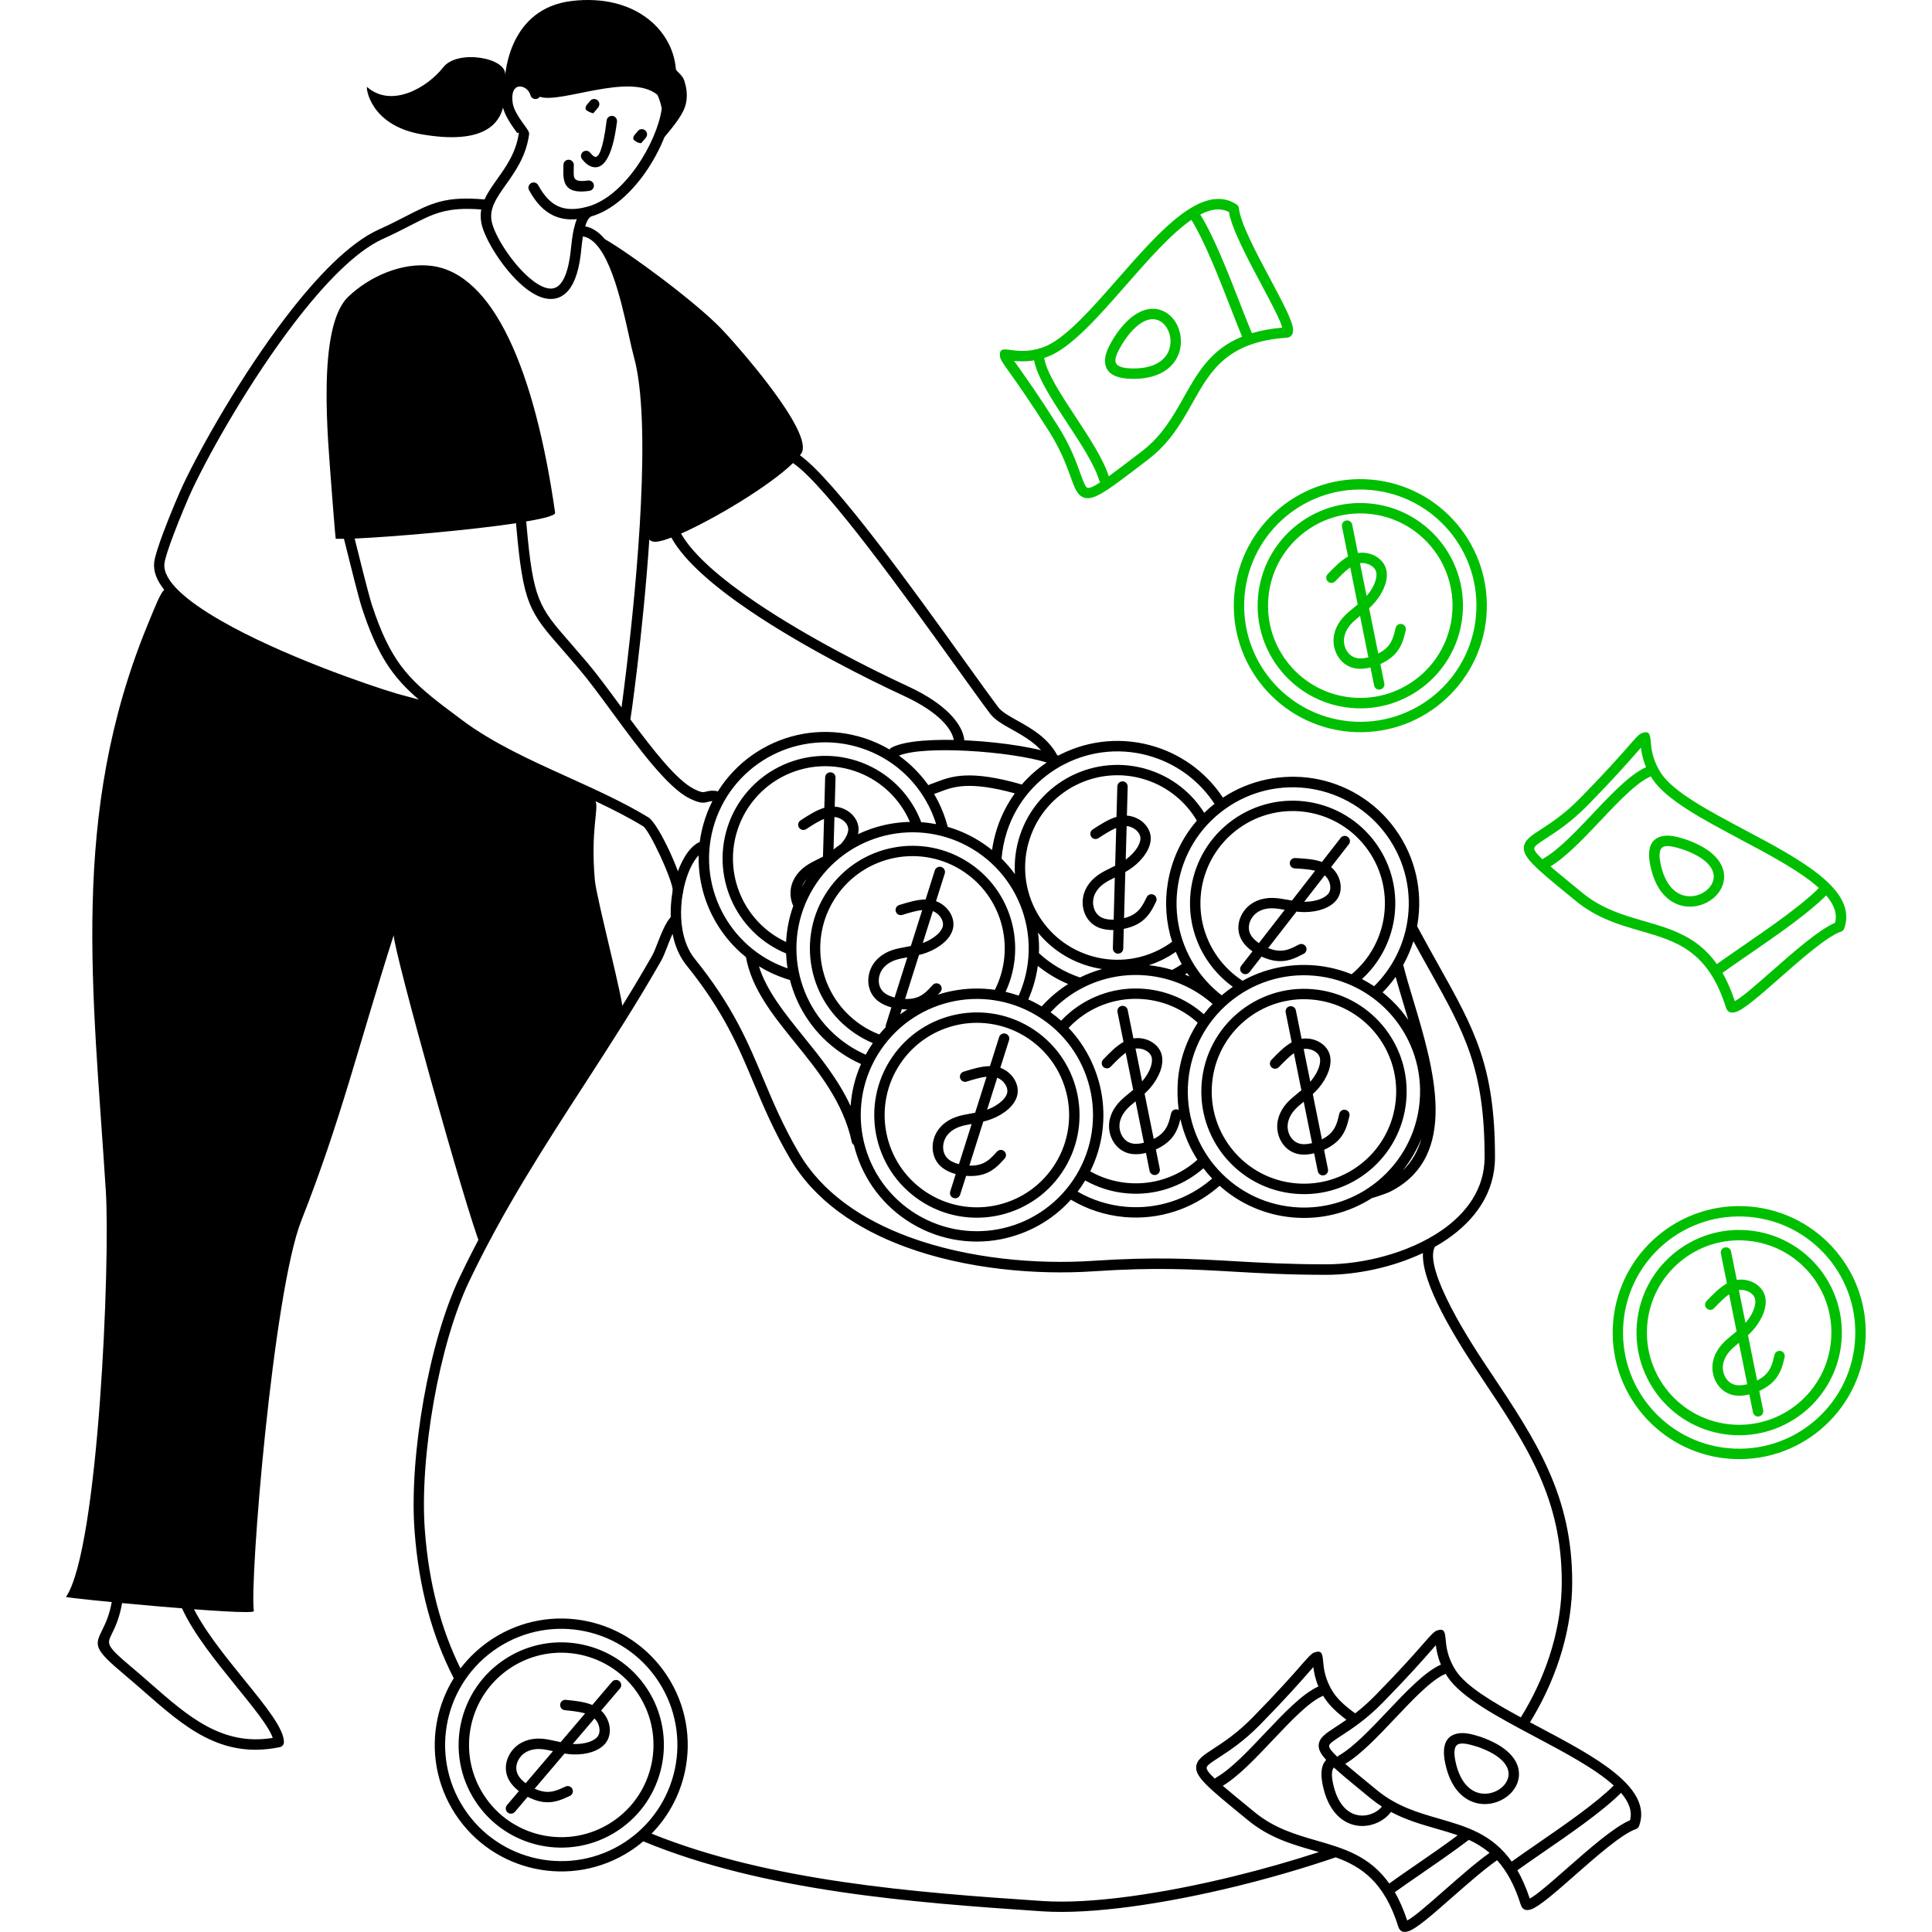
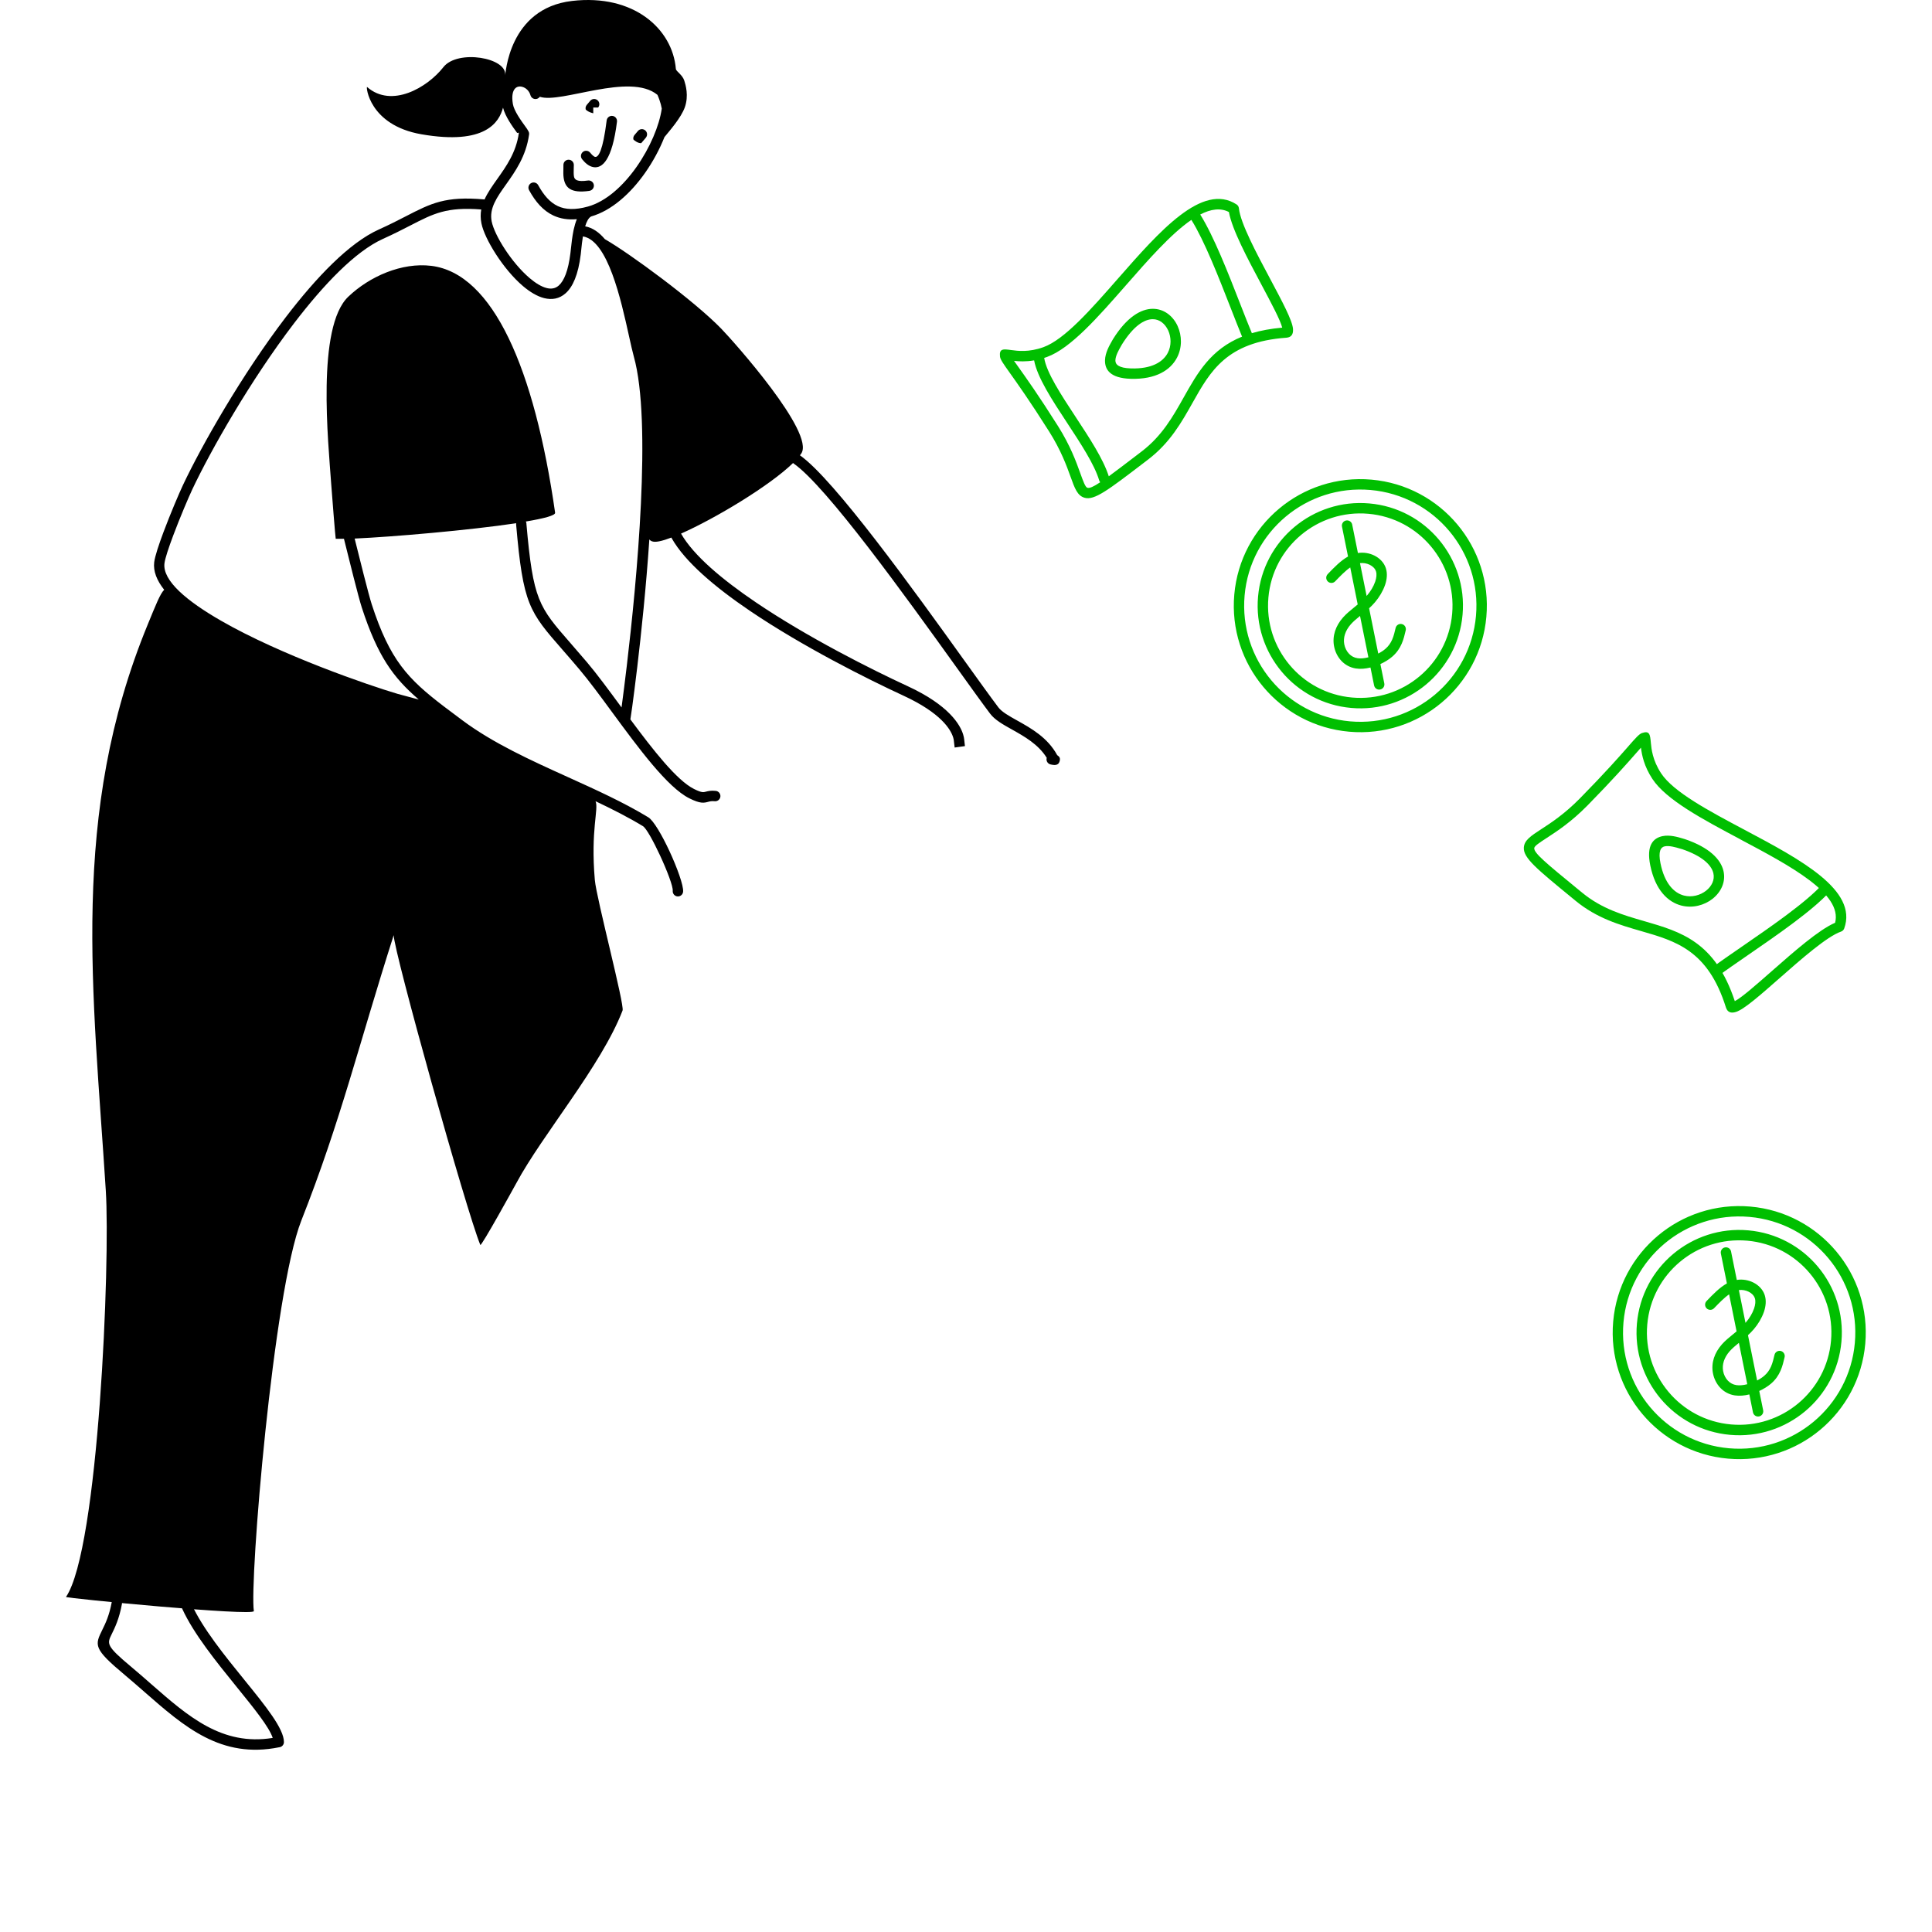
<svg xmlns="http://www.w3.org/2000/svg" width="350" height="350" viewBox="0 0 350 350" fill="none">
-   <path d="M189.441 182.772C188.425 182.115 187.358 181.543 186.286 181.054C187.156 179.09 187.723 177.041 188.009 174.98C189.649 176.305 191.49 177.422 193.511 178.27C192.646 178.814 191.821 179.421 191.035 180.077C190.21 180.768 189.435 181.52 188.711 182.317C188.958 182.463 189.2 182.615 189.441 182.772V182.772ZM156.597 133.727C150.579 131.768 144.331 132.43 139.105 135.085C133.879 137.746 129.657 142.4 127.698 148.418C127.255 149.782 126.946 151.151 126.761 152.527C126.424 152.678 126.093 152.88 125.784 153.133C124.184 154.418 122.815 157.124 122.085 160.301C121.664 162.131 121.445 164.135 121.512 166.122C120.536 167.251 119.823 169.053 119.183 170.697L119.166 170.742C118.795 171.697 118.447 172.589 118.122 173.162C113.726 180.88 108.994 188.189 104.257 195.509C96.897 206.876 89.516 218.277 83.29 231.34C80.483 237.228 78.221 245.227 76.762 253.401C75.257 261.849 74.6 270.516 75.094 277.235C75.864 287.733 78.356 296.568 82.201 304.023C80.792 306.302 79.799 308.794 79.254 311.382C78.042 317.119 79.024 323.328 82.476 328.627C85.934 333.926 91.216 337.328 96.953 338.535C102.69 339.747 108.899 338.765 114.198 335.312C115.023 334.785 115.798 334.195 116.533 333.572C138.364 342.621 165.331 344.681 188.784 346.253C197.811 346.854 210.907 344.911 223.846 341.751C230.077 340.23 236.28 338.417 241.977 336.474C246.67 338.175 250.791 340.96 253.322 349.054L253.345 349.11C253.625 349.93 254.248 350.149 255.147 349.863C256.606 349.408 259.57 346.798 262.904 343.867C265.689 341.42 268.742 338.731 271.212 336.996C272.908 338.877 274.373 341.442 275.512 345.097L275.535 345.153C275.815 345.972 276.439 346.191 277.337 345.905C278.796 345.45 281.76 342.84 285.094 339.91C289.164 336.328 293.812 332.236 296.366 331.355C296.647 331.259 296.849 331.041 296.945 330.782C299.443 323.838 289.041 318.309 278.948 312.948L277.174 312.005C277.393 311.652 277.606 311.292 277.819 310.933C282.22 303.434 284.819 294.867 284.819 286.61C284.819 278.802 283.225 272.436 280.548 266.407C277.887 260.417 274.182 254.815 269.921 248.45C268.445 246.243 265.234 241.455 262.787 236.684C260.519 232.26 258.874 227.876 259.935 225.872C260.704 225.44 261.445 224.98 262.158 224.491C267.255 220.994 270.831 216.06 270.831 209.644C270.831 193.134 267.12 186.494 260.614 174.857C259.402 172.696 258.094 170.349 256.724 167.795L256.803 167.341C257.751 161.553 256.499 155.395 252.806 150.259C249.118 145.117 243.69 141.956 237.902 141.008C232.362 140.132 226.524 141.221 221.544 144.499C218.788 140.328 214.651 137.022 209.532 135.355C203.514 133.396 197.266 134.058 192.04 136.713L191.675 136.904C188.739 135.591 181.891 134.485 175.39 134.142C169.547 133.834 163.911 134.137 161.497 135.445C161.351 135.523 161.228 135.641 161.149 135.776C159.734 134.945 158.213 134.249 156.591 133.721L156.597 133.727ZM126.57 154.957C126.475 158.802 127.356 162.563 129.057 165.903C130.516 168.772 132.576 171.343 135.136 173.397C136.192 179.185 140.026 183.928 144.073 188.936C148.3 194.162 152.768 199.697 154.306 206.865C154.357 207.112 154.503 207.314 154.699 207.449C156.007 212.787 159.224 217.677 164.135 220.994C169.378 224.536 175.57 225.62 181.324 224.502C186.118 223.548 190.586 221.14 194.005 217.334C196.879 219.052 200.174 220.169 203.733 220.483C210.037 221.039 215.976 218.99 220.467 215.223L220.944 214.814C224.497 217.996 229.078 220.102 234.197 220.551C239.446 221.017 244.442 219.669 248.562 217.031C248.876 216.941 249.37 216.812 249.909 216.621C250.69 216.346 251.453 216.077 251.745 215.931C264.56 209.565 259.71 193.421 256.022 181.161C255.326 178.854 254.675 176.681 254.209 174.801C254.973 173.431 255.59 171.988 256.056 170.507C257.089 172.404 258.06 174.144 258.975 175.772C265.329 187.134 268.95 193.606 268.95 209.644C268.95 215.347 265.711 219.77 261.103 222.936C255.13 227.034 246.895 229.044 240.254 229.044C233.507 229.044 228.432 228.752 223.616 228.477C216.139 228.05 209.268 227.657 198.024 228.409C187.897 229.089 175.396 228.056 164.646 224.081C156.265 220.988 148.957 216.105 144.73 208.863C141.839 203.912 140.037 199.618 138.28 195.43C135.456 188.7 132.745 182.239 125.863 173.695C124.948 172.561 124.319 171.197 123.92 169.726C123.14 166.841 123.258 163.551 123.915 160.711C124.487 158.219 125.459 156.102 126.57 154.952V154.957ZM137.488 175.053C138.993 175.98 140.632 176.743 142.389 177.316C142.63 177.394 142.866 177.467 143.107 177.535C144.455 182.766 147.643 187.549 152.471 190.81C153.599 191.574 154.778 192.225 155.979 192.758C154.896 195.211 154.273 197.788 154.093 200.37C151.898 195.621 148.659 191.608 145.544 187.757C142.147 183.552 138.897 179.539 137.488 175.053V175.053ZM142.669 175.418C137.292 173.577 133.132 169.76 130.741 165.056C128.299 160.256 127.693 154.525 129.495 149.001C131.297 143.478 135.164 139.206 139.964 136.77C144.763 134.328 150.495 133.721 156.018 135.523C161.542 137.325 165.814 141.193 168.25 145.992C168.789 147.053 169.238 148.159 169.592 149.299C168.694 149.13 167.795 149.007 166.892 148.951C166.656 148.322 166.381 147.705 166.078 147.104C163.922 142.866 160.144 139.442 155.266 137.847C150.388 136.259 145.319 136.798 141.075 138.953C136.837 141.109 133.413 144.887 131.819 149.765C130.23 154.643 130.769 159.712 132.925 163.956C134.878 167.801 138.173 170.978 142.406 172.724C142.445 173.633 142.529 174.537 142.675 175.435L142.669 175.418ZM171.691 149.793C171.276 148.176 170.681 146.616 169.929 145.134C169.704 144.696 169.468 144.264 169.216 143.843L170.176 143.489C172.623 142.546 175.503 141.434 183.844 143.725C182.486 145.605 181.391 147.727 180.633 150.051C180.207 151.359 179.904 152.678 179.718 153.992C179.208 153.582 178.68 153.189 178.13 152.818C176.098 151.443 173.925 150.444 171.686 149.793H171.691ZM168.183 142.248C166.729 140.205 164.938 138.381 162.856 136.887C165.18 135.939 170.119 135.748 175.301 136.023C180.768 136.315 186.443 137.134 189.621 138.139C187.959 139.256 186.443 140.592 185.113 142.119C175.587 139.38 172.286 140.654 169.496 141.726L168.407 142.13C168.323 142.158 168.244 142.198 168.177 142.243L168.183 142.248ZM164.831 148.895C163.524 148.923 162.227 149.063 160.947 149.31C159.055 149.675 157.203 150.287 155.446 151.118C155.53 150.73 155.564 150.337 155.53 149.956L155.524 149.916C155.429 148.867 154.845 147.924 154.02 147.239C153.256 146.61 152.252 146.195 151.219 146.122L151.365 140.873C151.376 140.351 150.966 139.919 150.45 139.907C149.928 139.896 149.495 140.306 149.484 140.822L149.333 146.341C147.879 146.767 146.447 147.693 145.022 148.625C144.584 148.906 144.466 149.49 144.746 149.928C145.027 150.365 145.611 150.483 146.049 150.203C147.149 149.49 148.249 148.771 149.282 148.356L149.091 155.193L148.39 155.541C147.531 155.962 146.706 156.372 145.987 156.877C145.156 157.466 144.483 158.174 144.005 158.971C143.528 159.774 143.248 160.66 143.208 161.587C143.169 162.434 143.332 163.321 143.708 164.113C142.945 166.24 142.518 168.446 142.411 170.652C138.948 169.036 136.248 166.33 134.597 163.091C132.661 159.28 132.178 154.721 133.609 150.337C135.041 145.953 138.117 142.557 141.923 140.62C145.734 138.684 150.293 138.201 154.677 139.632C159.061 141.064 162.457 144.14 164.394 147.946C164.551 148.255 164.697 148.575 164.837 148.895H164.831ZM152.297 152.931C151.859 153.234 151.427 153.548 151.005 153.885L151.168 148.002C151.78 148.058 152.37 148.316 152.83 148.693C153.29 149.069 153.605 149.563 153.655 150.09L153.661 150.118C153.706 150.646 153.487 151.264 153.111 151.875L153.077 151.932C152.864 152.274 152.6 152.605 152.308 152.925L152.297 152.931ZM146.139 159.235C145.835 159.695 145.555 160.161 145.285 160.638C145.37 160.397 145.482 160.166 145.617 159.942C145.763 159.695 145.937 159.465 146.139 159.24V159.235ZM257.779 226.995C257.633 229.802 259.132 233.697 261.108 237.548C263.612 242.432 266.856 247.271 268.35 249.505C272.571 255.809 276.242 261.355 278.824 267.176C281.395 272.964 282.928 279.082 282.928 286.616C282.928 294.542 280.43 302.771 276.197 309.984C275.973 310.366 275.748 310.742 275.512 311.118C270.264 308.272 265.593 305.471 263.758 302.67C262.208 300.307 262.012 298.258 261.905 297.141V297.118C261.771 295.659 261.681 294.907 260.3 295.389C259.778 295.575 259.166 296.271 257.897 297.713L257.852 297.77C256.286 299.555 253.637 302.569 249.09 307.195C247.821 308.491 246.614 309.53 245.508 310.389C243.763 309.137 242.382 307.885 241.562 306.639C240.013 304.276 239.816 302.227 239.71 301.11V301.087C239.575 299.628 239.485 298.875 238.104 299.358C237.582 299.543 236.97 300.239 235.702 301.682L235.657 301.738C234.09 303.523 231.441 306.538 226.894 311.163C224.087 314.026 221.595 315.643 219.843 316.782C217.941 318.023 216.773 318.781 216.7 320.134C216.605 321.975 219.024 323.962 225.244 329.065L226.086 329.755C229.948 332.927 234.046 334.111 237.969 335.239C238.289 335.329 238.615 335.425 238.935 335.52C233.978 337.137 228.702 338.641 223.391 339.938C210.626 343.059 197.732 344.979 188.896 344.389C165.87 342.851 139.442 340.836 118.038 332.18C121.153 329.009 123.213 325.051 124.095 320.858C125.307 315.121 124.325 308.912 120.872 303.613C117.414 298.314 112.132 294.912 106.395 293.705C100.658 292.493 94.45 293.475 89.151 296.927C86.883 298.421 84.969 300.223 83.419 302.255C79.933 295.199 77.677 286.902 76.958 277.123C76.475 270.55 77.121 262.057 78.603 253.743C80.034 245.727 82.246 237.902 84.974 232.165C91.16 219.187 98.497 207.853 105.817 196.547C110.566 189.205 115.315 181.874 119.744 174.105C120.143 173.403 120.513 172.454 120.906 171.444L120.923 171.393C121.209 170.652 121.518 169.872 121.838 169.171C121.911 169.53 121.995 169.889 122.085 170.237C122.545 171.949 123.292 173.549 124.381 174.896C131.089 183.221 133.755 189.57 136.528 196.183C138.308 200.426 140.132 204.777 143.085 209.834C147.553 217.497 155.216 222.639 163.978 225.872C174.997 229.942 187.785 231.003 198.131 230.307C209.268 229.555 216.082 229.948 223.492 230.374C228.37 230.655 233.518 230.947 240.232 230.947C245.688 230.947 252.183 229.644 257.768 227L257.779 226.995ZM117.252 305.965C114.451 301.665 110.167 298.909 105.508 297.927C100.855 296.944 95.814 297.741 91.519 300.543C87.22 303.344 84.463 307.627 83.481 312.286C82.499 316.94 83.296 321.98 86.097 326.275C88.898 330.575 93.181 333.331 97.84 334.313C102.494 335.296 107.535 334.498 111.829 331.697C116.129 328.896 118.885 324.613 119.868 319.954C120.85 315.3 120.053 310.26 117.252 305.965ZM112.317 305.887C112.654 305.494 112.604 304.899 112.211 304.562C111.812 304.225 111.217 304.27 110.88 304.668L107.299 308.873C105.896 308.289 104.2 308.115 102.505 307.947C101.989 307.896 101.528 308.272 101.478 308.789C101.427 309.305 101.803 309.766 102.32 309.816C103.622 309.951 104.93 310.08 105.997 310.405L101.562 315.609L100.793 315.441C99.861 315.233 98.963 315.031 98.082 314.975C97.066 314.913 96.094 315.042 95.23 315.362C94.354 315.688 93.58 316.204 92.968 316.9C92.305 317.652 91.823 318.618 91.682 319.651C91.553 320.594 91.705 321.587 92.238 322.531C92.642 323.238 93.265 323.906 93.995 324.484L91.845 327.01C91.508 327.409 91.559 328.004 91.952 328.34C92.35 328.677 92.94 328.632 93.282 328.234L95.595 325.517C96.375 325.921 97.195 326.219 97.947 326.37C99.042 326.589 100.001 326.505 100.894 326.269C101.736 326.05 102.488 325.697 103.24 325.348C103.706 325.13 103.914 324.568 103.695 324.102C103.476 323.636 102.915 323.429 102.449 323.648C101.781 323.962 101.107 324.276 100.411 324.456C99.777 324.624 99.087 324.686 98.317 324.529C97.852 324.434 97.352 324.265 96.852 324.041L102.275 317.669C102.775 317.748 103.285 317.81 103.807 317.832C104.997 317.883 106.244 317.72 107.31 317.355L107.383 317.332C108.422 316.962 109.309 316.384 109.853 315.581L109.876 315.547C110.459 314.666 110.6 313.566 110.381 312.516C110.179 311.551 109.662 310.596 108.899 309.889L112.301 305.892L112.317 305.887ZM100.181 317.231L95.224 323.053C94.646 322.615 94.163 322.11 93.877 321.604C93.563 321.054 93.479 320.47 93.552 319.915C93.641 319.258 93.956 318.635 94.382 318.152C94.787 317.692 95.303 317.349 95.887 317.136C96.504 316.906 97.212 316.81 97.964 316.861C98.649 316.9 99.395 317.063 100.181 317.237V317.231ZM103.763 315.935L107.698 311.315C108.135 311.741 108.433 312.314 108.556 312.892C108.68 313.47 108.613 314.06 108.326 314.498L108.309 314.526C108.012 314.964 107.456 315.306 106.777 315.547L106.715 315.57C105.879 315.856 104.874 315.98 103.903 315.94L103.768 315.935H103.763ZM105.121 299.762C109.309 300.644 113.159 303.125 115.674 306.987C118.195 310.855 118.908 315.373 118.026 319.555C117.145 323.743 114.664 327.594 110.802 330.109C106.934 332.629 102.415 333.342 98.233 332.461C94.046 331.579 90.195 329.098 87.68 325.236C85.159 321.369 84.447 316.85 85.328 312.668C86.209 308.48 88.69 304.629 92.552 302.114C96.42 299.594 100.939 298.881 105.121 299.762ZM106.014 295.53C111.279 296.641 116.129 299.762 119.301 304.629C122.472 309.496 123.376 315.188 122.265 320.454C121.153 325.719 118.032 330.569 113.165 333.741C108.298 336.912 102.606 337.816 97.341 336.705C92.075 335.593 87.225 332.472 84.054 327.605C80.882 322.738 79.978 317.046 81.09 311.781C82.201 306.515 85.322 301.665 90.189 298.494C95.056 295.322 100.748 294.418 106.014 295.53ZM243.925 311.545C243.229 312.033 242.601 312.443 242.039 312.808C240.136 314.049 238.969 314.806 238.896 316.159C238.845 316.928 239.272 317.748 240.248 318.826C239.485 319.606 239.131 320.987 239.609 323.322C240.524 327.818 242.814 329.968 245.233 330.597C247.271 331.125 249.393 330.552 250.886 329.379C251.307 329.048 251.683 328.666 251.992 328.251C254.709 329.699 257.476 330.496 260.165 331.271C261.501 331.647 262.809 332.034 264.072 332.489C261.54 334.369 258.756 336.289 256.247 338.018C254.557 339.18 252.985 340.263 251.677 341.212C248.13 336.216 243.443 334.858 238.497 333.432C234.758 332.354 230.863 331.226 227.293 328.296L226.451 327.605C224.357 325.887 222.729 324.551 221.516 323.513C224.329 321.834 227.467 318.523 230.554 315.255C233.9 311.719 237.2 308.233 239.704 307.206L239.996 307.672C240.866 308.996 242.23 310.288 243.931 311.556L243.925 311.545ZM241.635 320.19C242.993 321.436 244.902 323.002 247.439 325.085L248.281 325.775C248.966 326.336 249.657 326.836 250.353 327.28C250.167 327.498 249.954 327.706 249.724 327.891C248.657 328.728 247.147 329.143 245.71 328.773C243.92 328.307 242.202 326.6 241.461 322.946C241.152 321.43 241.293 320.605 241.646 320.195L241.635 320.19ZM266.104 333.303C267.418 333.909 268.675 334.667 269.843 335.666C267.305 337.479 264.358 340.078 261.653 342.453C258.773 344.984 256.185 347.263 254.928 347.915C254.265 345.916 253.513 344.227 252.688 342.784C253.985 341.846 255.584 340.741 257.319 339.551C260.143 337.603 263.309 335.425 266.11 333.297L266.104 333.303ZM238.845 305.522C235.96 306.802 232.597 310.349 229.184 313.953C226.142 317.17 223.054 320.431 220.422 321.958C220.315 322.02 220.197 322.115 220.079 322.227C219.024 321.239 218.569 320.628 218.592 320.218C218.614 319.825 219.473 319.264 220.876 318.349C222.695 317.164 225.289 315.48 228.247 312.471C232.811 307.823 235.494 304.775 237.077 302.968L237.924 302.008C238.037 302.917 238.256 304.13 238.845 305.522V305.522ZM261.035 301.559C258.15 302.838 254.787 306.386 251.374 309.99C248.332 313.207 245.244 316.468 242.612 317.995C242.505 318.057 242.387 318.152 242.269 318.264C241.214 317.276 240.759 316.664 240.782 316.255C240.804 315.862 241.663 315.3 243.066 314.385C244.885 313.201 247.479 311.517 250.437 308.508C255.001 303.86 257.684 300.812 259.267 299.004L260.115 298.045C260.227 298.954 260.446 300.166 261.035 301.559V301.559ZM243.701 319.539C246.513 317.86 249.651 314.548 252.738 311.281C256.084 307.745 259.385 304.259 261.888 303.231L262.18 303.697C264.678 307.503 271.302 311.023 278.061 314.616C283.495 317.501 289.03 320.442 292.341 323.457C289.22 326.612 283.315 330.681 278.431 334.049C276.742 335.211 275.17 336.295 273.862 337.243C270.314 332.247 265.627 330.889 260.682 329.463C256.943 328.385 253.047 327.257 249.477 324.327L248.635 323.636C246.541 321.919 244.913 320.583 243.701 319.544V319.539ZM274.878 338.826C276.175 337.889 277.775 336.783 279.509 335.593C284.438 332.197 290.394 328.093 293.666 324.793C295.064 326.421 295.732 328.071 295.3 329.749C292.353 331.007 287.834 334.987 283.854 338.484C280.974 341.016 278.386 343.295 277.129 343.946C276.467 341.948 275.714 340.258 274.889 338.815L274.878 338.826ZM267.491 316.384C271.212 317.647 272.868 319.264 273.228 320.762C273.514 321.969 272.919 323.142 271.914 323.934C270.848 324.77 269.337 325.186 267.9 324.815C266.11 324.349 264.392 322.643 263.651 318.988C263.202 316.788 263.702 316.047 264.42 315.901C265.256 315.733 266.435 316.081 267.109 316.283L267.496 316.395L267.491 316.384ZM275.052 320.33C274.558 318.264 272.532 316.114 268.097 314.604L267.625 314.464C266.783 314.211 265.324 313.785 264.033 314.049C262.332 314.397 261.052 315.71 261.799 319.353C262.714 323.85 265.004 326 267.423 326.628C269.461 327.156 271.583 326.583 273.076 325.41C274.625 324.187 275.529 322.317 275.052 320.324V320.33ZM252.834 176.979C253.244 178.466 253.721 180.055 254.215 181.711C254.512 182.705 254.821 183.726 255.124 184.77C254.709 184.164 254.26 183.575 253.788 183.013C252.795 181.829 251.683 180.745 250.471 179.774C251.341 178.899 252.127 177.967 252.828 176.979H252.834ZM257.504 206.242C256.898 208.459 255.82 210.435 254.114 212.052C255.506 210.312 256.657 208.358 257.504 206.242ZM247.232 215.65C247.086 215.723 246.962 215.796 246.884 215.858C243.235 218.008 238.901 219.08 234.366 218.676C228.578 218.165 223.548 215.353 220.09 211.227C216.633 207.101 214.752 201.65 215.263 195.863C215.774 190.075 218.586 185.045 222.712 181.588C226.838 178.13 232.289 176.249 238.076 176.76C243.864 177.271 248.893 180.083 252.351 184.209C255.809 188.335 257.69 193.786 257.179 199.573C256.668 205.361 253.856 210.39 249.73 213.848C248.944 214.505 248.107 215.106 247.237 215.644L247.232 215.65ZM188.212 172.673C188.273 171.41 188.212 170.175 188.043 168.952C190.216 171.612 193.157 173.701 196.66 174.84C197.653 175.166 198.658 175.401 199.663 175.553C198.271 175.935 196.929 176.451 195.649 177.08C192.803 176.114 190.294 174.588 188.212 172.679V172.673ZM183.867 158.365C183.143 157.371 182.34 156.428 181.447 155.547C181.576 153.913 181.896 152.268 182.424 150.64C184.226 145.117 188.094 140.845 192.893 138.409C197.693 135.967 203.424 135.361 208.948 137.162C213.674 138.706 217.486 141.766 220.018 145.622C219.355 146.144 218.738 146.683 218.159 147.25C215.925 143.702 212.484 140.884 208.196 139.486C203.317 137.898 198.248 138.437 194.005 140.592C189.767 142.748 186.342 146.526 184.748 151.404C183.99 153.722 183.721 156.08 183.867 158.37V158.365ZM216.818 148.67C214.017 151.915 212.237 155.827 211.564 159.919C210.963 163.473 211.227 167.172 212.355 170.669L212.338 170.613C211.597 171.158 210.817 171.64 209.997 172.056C206.186 173.992 201.628 174.475 197.244 173.044C192.86 171.612 189.463 168.536 187.527 164.73C185.59 160.919 185.107 156.361 186.539 151.976C187.97 147.592 191.046 144.196 194.852 142.26C198.664 140.323 203.222 139.84 207.606 141.272C211.631 142.585 214.825 145.285 216.818 148.664V148.67ZM213.012 172.449C213.326 173.201 213.686 173.948 214.084 174.672C213.523 175.042 212.95 175.39 212.355 175.705C210.997 175.3 209.582 175.009 208.128 174.857C209.066 174.554 209.975 174.178 210.851 173.734C211.597 173.353 212.321 172.92 213.012 172.443V172.449ZM214.993 176.187C215.151 176.429 215.313 176.664 215.482 176.9C215.212 176.777 214.943 176.653 214.668 176.535L215.061 176.283L214.993 176.182V176.187ZM204.294 142.518C204.305 141.996 203.896 141.563 203.379 141.552C202.857 141.541 202.425 141.951 202.414 142.467L202.262 147.985C200.808 148.412 199.377 149.338 197.951 150.27C197.513 150.551 197.395 151.134 197.676 151.572C197.957 152.01 198.54 152.128 198.978 151.847C200.078 151.134 201.179 150.416 202.212 150L202.021 156.838L201.319 157.186C200.46 157.607 199.635 158.017 198.916 158.522C198.086 159.111 197.412 159.818 196.935 160.616C196.458 161.418 196.177 162.305 196.138 163.231C196.093 164.231 196.323 165.286 196.862 166.179C197.35 166.992 198.091 167.672 199.102 168.07C199.86 168.368 200.763 168.497 201.695 168.486L201.605 171.798C201.594 172.32 202.004 172.752 202.52 172.763C203.042 172.774 203.475 172.365 203.486 171.848L203.581 168.278C204.44 168.104 205.265 167.823 205.95 167.47C206.938 166.953 207.634 166.285 208.184 165.539C208.701 164.843 209.066 164.096 209.431 163.349C209.661 162.883 209.47 162.322 209.004 162.092C208.538 161.862 207.977 162.053 207.746 162.519C207.421 163.181 207.095 163.849 206.669 164.421C206.276 164.949 205.782 165.432 205.08 165.797C204.659 166.016 204.159 166.201 203.632 166.336L203.862 157.972C204.3 157.719 204.738 157.45 205.159 157.135C206.113 156.428 206.983 155.524 207.589 154.564L207.634 154.497C208.212 153.559 208.538 152.549 208.459 151.589L208.454 151.55C208.358 150.5 207.775 149.557 206.949 148.872C206.186 148.243 205.181 147.828 204.148 147.755L204.294 142.507V142.518ZM201.959 158.965L201.751 166.605C201.027 166.622 200.337 166.538 199.792 166.319C199.203 166.089 198.771 165.685 198.479 165.207C198.136 164.64 197.99 163.961 198.018 163.316C198.046 162.704 198.232 162.114 198.552 161.581C198.888 161.014 199.382 160.498 200 160.065C200.561 159.667 201.246 159.324 201.965 158.971L201.959 158.965ZM203.935 155.715L204.103 149.647C204.715 149.703 205.305 149.961 205.765 150.337C206.225 150.713 206.54 151.207 206.59 151.735L206.596 151.763C206.641 152.291 206.422 152.908 206.046 153.52L206.012 153.576C205.54 154.323 204.833 155.053 204.053 155.631L203.941 155.715H203.935ZM248.921 178.652C248.214 178.203 247.495 177.759 246.732 177.361C249.892 174.475 251.863 170.675 252.525 166.661C253.294 161.968 252.273 156.972 249.281 152.802C246.289 148.636 241.888 146.071 237.189 145.296C232.496 144.527 227.5 145.549 223.329 148.541C219.164 151.533 216.599 155.934 215.824 160.632C215.055 165.325 216.077 170.321 219.069 174.492C220.287 176.187 221.735 177.613 223.341 178.77C222.701 179.207 222.083 179.668 221.494 180.167L221.017 180.577L221.325 180.313C219.748 179.09 218.311 177.624 217.087 175.924C213.702 171.203 212.546 165.555 213.422 160.251C214.292 154.94 217.194 149.956 221.915 146.571C226.636 143.186 232.283 142.029 237.588 142.905C242.898 143.775 247.883 146.677 251.268 151.398C254.653 156.119 255.809 161.766 254.933 167.071C254.226 171.382 252.183 175.474 248.921 178.674V178.652ZM244.857 176.496C242.791 175.654 240.568 175.104 238.233 174.896C233.49 174.492 228.96 175.531 225.103 177.675C223.397 176.569 221.859 175.132 220.601 173.381C217.912 169.631 216.997 165.146 217.688 160.93C218.384 156.709 220.686 152.757 224.435 150.062C228.185 147.373 232.67 146.458 236.886 147.149C241.107 147.845 245.059 150.146 247.754 153.896C250.443 157.646 251.358 162.131 250.667 166.347C250.033 170.203 248.051 173.841 244.857 176.49V176.496ZM244.358 152.948C244.677 152.538 244.599 151.943 244.189 151.623C243.779 151.303 243.19 151.381 242.87 151.791L239.479 156.153C238.054 155.631 236.353 155.535 234.652 155.44C234.135 155.412 233.686 155.81 233.664 156.327C233.636 156.843 234.029 157.287 234.551 157.32C235.859 157.393 237.172 157.466 238.25 157.741L234.051 163.142L233.277 163.007C232.339 162.844 231.43 162.681 230.548 162.664C229.532 162.648 228.567 162.822 227.714 163.181C226.855 163.546 226.108 164.096 225.524 164.82C224.901 165.595 224.458 166.583 224.362 167.627C224.278 168.575 224.469 169.558 225.047 170.478C225.479 171.169 226.131 171.809 226.894 172.348L224.862 174.964C224.542 175.373 224.615 175.968 225.03 176.283C225.44 176.603 226.035 176.524 226.355 176.114L228.55 173.296C229.341 173.667 230.178 173.931 230.941 174.043C232.042 174.211 233.001 174.088 233.883 173.813C234.708 173.555 235.449 173.167 236.184 172.786C236.645 172.55 236.824 171.977 236.583 171.517C236.341 171.057 235.775 170.877 235.314 171.113C234.657 171.455 234.001 171.798 233.316 172.011C232.687 172.207 232.002 172.297 231.228 172.179C230.756 172.106 230.251 171.96 229.74 171.753L234.871 165.146C235.376 165.202 235.887 165.241 236.409 165.235C237.599 165.23 238.839 165.017 239.889 164.601L239.962 164.573C240.984 164.158 241.843 163.535 242.348 162.715L242.37 162.681C242.915 161.778 243.005 160.672 242.741 159.633C242.499 158.673 241.933 157.747 241.141 157.073L244.363 152.931L244.358 152.948ZM232.743 164.82L228.056 170.855C227.461 170.439 226.956 169.962 226.647 169.468C226.31 168.935 226.198 168.351 226.248 167.795C226.31 167.133 226.591 166.498 227.001 165.993C227.382 165.516 227.882 165.151 228.455 164.91C229.061 164.652 229.763 164.528 230.515 164.545C231.205 164.556 231.957 164.68 232.749 164.82H232.743ZM236.263 163.366L239.99 158.572C240.451 158.982 240.771 159.532 240.916 160.11C241.062 160.689 241.029 161.272 240.759 161.727L240.742 161.749C240.467 162.204 239.923 162.569 239.261 162.838L239.199 162.867C238.374 163.192 237.38 163.355 236.403 163.366H236.263ZM195.223 215.875C195.475 215.538 195.722 215.195 195.964 214.842C196.183 214.516 196.396 214.179 196.598 213.848C198.844 215.117 201.386 215.942 204.115 216.183C209.228 216.638 214.039 214.971 217.694 211.917L218.014 211.648C218.221 211.917 218.435 212.187 218.648 212.445C218.951 212.81 219.271 213.158 219.597 213.506L219.265 213.786C215.139 217.244 209.689 219.125 203.901 218.614C200.735 218.333 197.799 217.368 195.223 215.875V215.875ZM197.507 212.198C199.803 207.583 200.404 202.47 199.472 197.653C198.625 193.426 196.649 189.441 193.584 186.213C194.038 185.73 194.521 185.276 195.026 184.849C198.305 182.104 202.633 180.605 207.23 181.015C211.002 181.346 214.37 182.912 216.975 185.276C215.01 188.312 213.73 191.86 213.388 195.705C213.259 197.558 213.293 199.343 213.54 201.089C213.461 201.044 213.377 201.01 213.287 200.988C212.782 200.87 212.277 201.184 212.159 201.689C211.99 202.408 211.822 203.132 211.536 203.789C211.272 204.395 210.896 204.973 210.301 205.484C209.941 205.793 209.498 206.085 209.01 206.332L207.354 198.13C207.724 197.788 208.089 197.423 208.426 197.025C209.195 196.121 209.84 195.043 210.216 193.976L210.244 193.903C210.598 192.859 210.688 191.804 210.39 190.883L210.379 190.844C210.048 189.845 209.268 189.053 208.308 188.576C207.421 188.138 206.354 187.953 205.327 188.116L204.289 182.968C204.188 182.458 203.688 182.132 203.177 182.233C202.666 182.334 202.335 182.834 202.442 183.345L203.536 188.756C202.212 189.497 201.027 190.721 199.848 191.95C199.489 192.326 199.5 192.921 199.871 193.28C200.247 193.64 200.842 193.628 201.201 193.258C202.111 192.315 203.02 191.372 203.935 190.732L205.288 197.44L204.682 197.94C203.941 198.54 203.228 199.124 202.644 199.781C201.965 200.544 201.471 201.386 201.184 202.262C200.898 203.149 200.831 204.081 200.999 204.99C201.179 205.972 201.645 206.949 202.369 207.701C203.031 208.381 203.901 208.88 204.979 209.043C205.787 209.166 206.697 209.088 207.601 208.863L208.257 212.114C208.364 212.624 208.858 212.956 209.369 212.849C209.88 212.748 210.211 212.248 210.104 211.737L209.397 208.24C210.194 207.875 210.935 207.421 211.524 206.915C212.372 206.191 212.9 205.383 213.265 204.535C213.523 203.94 213.697 203.334 213.843 202.728C214.432 205.377 215.487 207.87 216.919 210.098L216.487 210.474C213.208 213.219 208.88 214.718 204.283 214.308C201.819 214.089 199.528 213.349 197.507 212.198V212.198ZM192.231 184.905C191.625 184.366 190.99 183.855 190.317 183.378C190.923 182.727 191.568 182.11 192.253 181.537C196.379 178.079 201.83 176.199 207.617 176.709C212.265 177.119 216.425 179.011 219.669 181.879C219.097 182.458 218.575 183.086 218.075 183.732C215.201 181.189 211.513 179.505 207.398 179.146C202.285 178.691 197.474 180.358 193.819 183.412C193.258 183.878 192.73 184.383 192.231 184.911V184.905ZM205.714 199.523L207.23 207.017C206.528 207.196 205.838 207.269 205.26 207.179C204.637 207.084 204.12 206.792 203.733 206.388C203.273 205.911 202.975 205.282 202.857 204.642C202.745 204.041 202.795 203.424 202.986 202.834C203.188 202.206 203.553 201.594 204.053 201.027C204.507 200.516 205.097 200.022 205.72 199.517L205.714 199.523ZM206.91 195.907L205.709 189.957C206.315 189.879 206.949 189.996 207.483 190.26C208.016 190.524 208.437 190.934 208.6 191.434L208.611 191.462C208.768 191.967 208.695 192.618 208.465 193.297L208.443 193.359C208.151 194.195 207.629 195.06 206.994 195.801L206.904 195.907H206.91ZM237.868 179.207C232.754 178.753 227.944 180.42 224.289 183.474C220.641 186.527 218.154 190.979 217.705 196.093C217.25 201.207 218.917 206.017 221.971 209.672C225.025 213.32 229.476 215.807 234.59 216.256C239.704 216.711 244.515 215.044 248.169 211.99C251.818 208.936 254.305 204.485 254.754 199.371C255.208 194.257 253.541 189.446 250.487 185.792C247.434 182.143 242.982 179.656 237.868 179.207ZM234.758 183.036C234.657 182.525 234.158 182.199 233.647 182.3C233.136 182.401 232.805 182.901 232.912 183.412L234.006 188.823C232.682 189.564 231.497 190.788 230.318 192.017C229.959 192.393 229.97 192.988 230.341 193.348C230.717 193.707 231.312 193.696 231.671 193.325C232.58 192.382 233.49 191.439 234.405 190.799L235.758 197.507L235.151 198.007C234.41 198.608 233.698 199.191 233.114 199.848C232.435 200.612 231.941 201.454 231.654 202.329C231.368 203.216 231.301 204.148 231.469 205.057C231.649 206.04 232.115 207.017 232.839 207.769C233.501 208.448 234.371 208.948 235.449 209.11C236.257 209.234 237.167 209.155 238.07 208.931L238.727 212.181C238.834 212.692 239.328 213.023 239.839 212.916C240.35 212.815 240.681 212.316 240.574 211.805L239.867 208.308C240.664 207.943 241.405 207.488 241.994 206.983C242.842 206.259 243.37 205.45 243.734 204.603C244.082 203.806 244.268 202.997 244.459 202.189C244.576 201.684 244.262 201.179 243.757 201.061C243.252 200.943 242.746 201.257 242.629 201.762C242.46 202.481 242.292 203.205 242.005 203.862C241.742 204.468 241.366 205.046 240.771 205.557C240.411 205.866 239.968 206.158 239.479 206.405L237.823 198.203C238.194 197.861 238.559 197.496 238.896 197.098C239.665 196.194 240.31 195.116 240.686 194.049L240.714 193.976C241.068 192.932 241.158 191.877 240.86 190.956L240.849 190.917C240.518 189.918 239.738 189.126 238.778 188.649C237.891 188.211 236.824 188.026 235.797 188.189L234.758 183.041V183.036ZM236.179 199.59L237.694 207.084C236.993 207.264 236.302 207.336 235.724 207.247C235.101 207.151 234.584 206.859 234.197 206.455C233.737 205.978 233.439 205.349 233.321 204.709C233.209 204.109 233.26 203.491 233.451 202.902C233.653 202.273 234.018 201.661 234.517 201.094C234.972 200.583 235.561 200.09 236.184 199.584L236.179 199.59ZM237.374 195.975L236.173 190.025C236.779 189.946 237.414 190.064 237.947 190.328C238.48 190.592 238.901 191.001 239.064 191.501L239.075 191.529C239.232 192.034 239.159 192.685 238.929 193.365L238.907 193.426C238.615 194.263 238.093 195.127 237.459 195.868L237.369 195.975H237.374ZM225.496 184.916C228.775 182.171 233.103 180.672 237.7 181.082C242.297 181.486 246.294 183.721 249.034 186.999C251.779 190.277 253.277 194.605 252.868 199.203C252.463 203.8 250.229 207.797 246.951 210.536C243.673 213.281 239.345 214.78 234.747 214.37C230.15 213.966 226.153 211.732 223.414 208.454C220.669 205.175 219.17 200.847 219.58 196.25C219.984 191.652 222.218 187.656 225.496 184.916ZM184.54 180.364C183.766 180.106 182.974 179.87 182.171 179.673C183.867 176.041 184.299 172.05 183.569 168.284C182.665 163.613 179.977 159.28 175.722 156.411C171.472 153.537 166.448 152.661 161.778 153.565C157.107 154.469 152.774 157.158 149.905 161.413C147.031 165.662 146.155 170.686 147.059 175.357C147.963 180.027 150.652 184.361 154.907 187.229C155.94 187.925 157.018 188.503 158.123 188.969L157.983 189.177C157.568 189.778 157.18 190.417 156.832 191.069C155.704 190.569 154.604 189.963 153.543 189.25C148.732 186 145.69 181.105 144.662 175.822C143.641 170.54 144.634 164.859 147.884 160.043C151.135 155.232 156.03 152.19 161.312 151.162C166.594 150.141 172.275 151.134 177.091 154.385C181.902 157.635 184.945 162.53 185.972 167.812C186.775 171.955 186.337 176.339 184.546 180.358L184.54 180.364ZM180.246 179.314C177.698 178.949 175.115 179.017 172.612 179.499C171.697 179.668 170.787 179.909 169.9 180.195L170.355 179.701C170.703 179.32 170.675 178.725 170.288 178.377C169.906 178.029 169.311 178.057 168.963 178.444C168.469 178.988 167.969 179.544 167.402 179.976C166.88 180.381 166.269 180.701 165.499 180.858C165.034 180.953 164.506 180.992 163.961 180.976L166.487 172.999C166.976 172.881 167.47 172.735 167.964 172.55C169.075 172.134 170.164 171.5 171.006 170.748L171.068 170.697C171.882 169.956 172.471 169.075 172.662 168.126L172.668 168.087C172.864 167.049 172.567 165.982 171.955 165.101C171.394 164.287 170.546 163.613 169.569 163.254L171.152 158.247C171.309 157.753 171.034 157.219 170.535 157.062C170.041 156.905 169.507 157.18 169.35 157.68L167.683 162.945C166.167 162.951 164.534 163.45 162.906 163.95C162.412 164.102 162.131 164.629 162.283 165.123C162.435 165.617 162.962 165.898 163.456 165.746C164.708 165.359 165.965 164.977 167.071 164.859L165.005 171.382L164.231 171.528C163.288 171.697 162.384 171.859 161.553 172.151C160.588 172.488 159.746 172.988 159.072 173.616C158.393 174.256 157.882 175.031 157.584 175.912C157.265 176.861 157.197 177.939 157.472 178.949C157.719 179.864 158.241 180.723 159.106 181.385C159.751 181.879 160.588 182.256 161.486 182.497L160.487 185.657C160.442 185.803 160.431 185.949 160.453 186.084C160.049 186.499 159.661 186.943 159.285 187.397C158.135 186.954 157.012 186.37 155.951 185.652C152.128 183.069 149.714 179.179 148.9 174.986C148.086 170.787 148.878 166.274 151.46 162.451C154.042 158.628 157.933 156.215 162.126 155.401C166.325 154.587 170.838 155.378 174.661 157.96C178.483 160.543 180.897 164.433 181.711 168.626C182.396 172.162 181.941 175.924 180.24 179.303L180.246 179.314ZM164.354 182.862C163.922 183.148 163.49 183.451 163.074 183.766L163.372 182.828C163.703 182.856 164.034 182.867 164.354 182.862ZM164.371 173.42L162.064 180.712C161.362 180.527 160.722 180.257 160.256 179.898C159.757 179.516 159.448 179.005 159.302 178.466C159.128 177.826 159.173 177.13 159.381 176.519C159.572 175.94 159.914 175.424 160.369 174.997C160.852 174.543 161.463 174.183 162.176 173.936C162.827 173.706 163.58 173.566 164.366 173.426L164.371 173.42ZM167.167 170.838L168.997 165.05C169.569 165.275 170.063 165.685 170.4 166.173C170.737 166.661 170.905 167.223 170.81 167.745L170.804 167.773C170.698 168.289 170.321 168.822 169.788 169.311L169.738 169.356C169.075 169.945 168.2 170.45 167.29 170.793L167.161 170.843L167.167 170.838ZM187.381 186.595C183.131 183.721 178.107 182.845 173.437 183.749C168.767 184.652 164.433 187.341 161.564 191.596C158.69 195.846 157.815 200.87 158.718 205.54C159.622 210.211 162.311 214.544 166.566 217.413C170.815 220.287 175.839 221.162 180.51 220.259C185.18 219.355 189.514 216.666 192.382 212.411C195.256 208.162 196.132 203.138 195.228 198.467C194.325 193.797 191.636 189.463 187.381 186.595ZM182.806 188.442C182.963 187.948 182.688 187.414 182.188 187.257C181.694 187.1 181.161 187.375 181.004 187.875L179.337 193.14C177.821 193.146 176.188 193.645 174.56 194.145C174.066 194.296 173.785 194.824 173.937 195.318C174.088 195.812 174.616 196.093 175.11 195.941C176.362 195.554 177.619 195.172 178.725 195.054L176.659 201.577L175.884 201.723C174.941 201.891 174.038 202.054 173.207 202.346C172.241 202.683 171.399 203.183 170.726 203.811C170.046 204.451 169.536 205.226 169.238 206.107C168.918 207.056 168.851 208.134 169.126 209.144C169.373 210.059 169.895 210.918 170.759 211.58C171.405 212.074 172.241 212.45 173.139 212.692L172.14 215.852C171.983 216.346 172.258 216.879 172.758 217.037C173.252 217.194 173.785 216.919 173.942 216.419L175.02 213.017C175.896 213.085 176.766 213.045 177.524 212.888C178.613 212.664 179.471 212.215 180.201 211.648C180.886 211.12 181.447 210.503 182.003 209.885C182.351 209.503 182.323 208.908 181.936 208.56C181.554 208.212 180.959 208.24 180.611 208.628C180.117 209.172 179.617 209.728 179.05 210.16C178.528 210.564 177.916 210.884 177.147 211.041C176.682 211.137 176.154 211.176 175.609 211.159L178.135 203.183C178.624 203.065 179.118 202.919 179.612 202.733C180.723 202.318 181.812 201.684 182.654 200.932L182.716 200.881C183.53 200.14 184.119 199.259 184.31 198.31L184.316 198.271C184.512 197.232 184.215 196.166 183.603 195.284C183.042 194.47 182.194 193.797 181.217 193.438L182.8 188.43L182.806 188.442ZM176.03 203.609L173.723 210.901C173.022 210.716 172.382 210.446 171.916 210.087C171.416 209.705 171.107 209.195 170.961 208.656C170.787 208.016 170.832 207.32 171.04 206.708C171.231 206.13 171.573 205.613 172.028 205.187C172.511 204.732 173.123 204.373 173.835 204.126C174.487 203.895 175.239 203.755 176.025 203.615L176.03 203.609ZM178.826 201.027L180.656 195.239C181.228 195.464 181.722 195.874 182.059 196.362C182.396 196.851 182.564 197.412 182.469 197.934L182.463 197.962C182.357 198.478 181.981 199.012 181.447 199.5L181.397 199.545C180.734 200.134 179.859 200.64 178.949 200.982L178.82 201.033L178.826 201.027ZM173.791 185.601C177.989 184.787 182.503 185.579 186.325 188.161C190.148 190.743 192.562 194.633 193.376 198.826C194.19 203.025 193.398 207.539 190.816 211.361C188.234 215.184 184.344 217.598 180.151 218.412C175.952 219.226 171.439 218.434 167.616 215.852C163.793 213.27 161.379 209.38 160.565 205.187C159.751 200.988 160.543 196.474 163.125 192.652C165.707 188.829 169.597 186.415 173.791 185.601ZM172.965 181.352C178.248 180.33 183.928 181.324 188.745 184.574C193.556 187.824 196.598 192.719 197.625 198.001C198.647 203.284 197.653 208.964 194.403 213.781C191.153 218.591 186.258 221.634 180.976 222.661C175.694 223.683 170.013 222.689 165.196 219.439C160.386 216.189 157.343 211.294 156.316 206.012C155.294 200.729 156.288 195.049 159.538 190.232C162.788 185.422 167.683 182.379 172.965 181.352Z" fill="black" />
  <path d="M317.095 218.582C310.791 218.027 304.852 220.076 300.361 223.842C295.865 227.609 292.8 233.093 292.244 239.397C291.689 245.701 293.738 251.64 297.504 256.131C301.271 260.627 306.755 263.692 313.059 264.248C319.363 264.804 325.302 262.755 329.793 258.988C334.289 255.221 337.354 249.737 337.91 243.433C338.466 237.129 336.417 231.19 332.65 226.699C328.884 222.203 323.399 219.138 317.095 218.582V218.582ZM187.34 65.29C187.924 68.394 190.607 72.481 193.329 76.623C195.766 80.328 198.236 84.089 199.117 86.986L199.145 87.087L199.308 87.368C198.095 88.176 197.394 88.484 196.995 88.367C196.619 88.26 196.271 87.289 195.698 85.712C194.963 83.663 193.913 80.755 191.668 77.19C188.148 71.61 185.785 68.299 184.404 66.362L183.702 65.374C184.612 65.475 185.841 65.542 187.34 65.284V65.29ZM200.863 86.278C199.869 83.146 197.365 79.34 194.901 75.59C192.224 71.521 189.591 67.507 189.164 64.841L189.686 64.661C193.964 63.106 198.904 57.465 203.95 51.705C208.003 47.074 212.135 42.364 215.828 39.833C218.191 43.599 220.796 50.274 222.952 55.797C223.704 57.723 224.4 59.508 225.012 60.984C219.331 63.291 216.94 67.541 214.419 72.026C212.511 75.422 210.518 78.964 206.852 81.76L205.988 82.422C203.832 84.067 202.165 85.341 200.874 86.284L200.863 86.278ZM226.786 60.355C226.163 58.857 225.455 57.055 224.697 55.112C222.525 49.533 219.892 42.791 217.434 38.861C219.337 37.873 221.099 37.61 222.632 38.412C223.182 41.556 226.017 46.872 228.515 51.553C230.317 54.933 231.939 57.975 232.287 59.356C230.187 59.541 228.374 59.884 226.78 60.361L226.786 60.355ZM203.226 62.438C205.314 59.081 207.279 57.829 208.828 57.824C210.069 57.818 211.068 58.666 211.612 59.828L211.635 59.873C212.185 61.096 212.236 62.64 211.545 63.942C210.681 65.576 208.62 66.856 204.893 66.744C202.648 66.676 202.047 66.019 202.064 65.284C202.086 64.436 202.698 63.37 203.052 62.752L203.226 62.438V62.438ZM208.823 55.943C206.689 55.955 204.118 57.442 201.626 61.444L201.418 61.815C200.981 62.578 200.223 63.903 200.183 65.234C200.133 66.968 201.121 68.512 204.843 68.624C209.429 68.759 212.045 67.03 213.212 64.818C214.183 62.977 214.122 60.804 213.347 59.092L213.325 59.036C212.494 57.246 210.877 55.938 208.828 55.943H208.823ZM224.018 37.037C217.832 33.012 210.069 41.876 202.535 50.465C197.652 56.039 192.869 61.495 189.041 62.887C186.386 63.853 184.342 63.572 183.231 63.42H183.208C181.754 63.218 180.997 63.117 181.159 64.588C181.216 65.132 181.754 65.885 182.871 67.457C184.247 69.388 186.593 72.683 190.079 78.201C192.218 81.597 193.228 84.387 193.936 86.351C194.705 88.49 195.176 89.798 196.479 90.174C198.252 90.691 200.739 88.788 207.127 83.91L207.992 83.247C211.972 80.21 214.06 76.494 216.058 72.941C219.264 67.237 222.239 61.95 233.033 61.181C233.943 61.113 234.308 60.557 234.24 59.592C234.134 58.076 232.27 54.59 230.176 50.661C227.628 45.884 224.714 40.428 224.439 37.727C224.411 37.436 224.243 37.183 224.013 37.031L224.018 37.037ZM248.454 86.89C242.15 86.335 236.211 88.383 231.72 92.15C227.224 95.917 224.159 101.401 223.603 107.705C223.047 114.009 225.096 119.948 228.863 124.439C232.629 128.935 238.114 132 244.418 132.556C250.722 133.112 256.661 131.063 261.151 127.296C265.648 123.529 268.713 118.045 269.268 111.741C269.824 105.437 267.775 99.498 264.009 95.007C260.242 90.511 254.758 87.446 248.454 86.89ZM248.072 91.201C242.958 90.747 238.147 92.414 234.493 95.468C230.844 98.521 228.357 102.973 227.908 108.087C227.454 113.201 229.121 118.011 232.175 121.666C235.228 125.315 239.68 127.801 244.794 128.25C249.908 128.705 254.718 127.038 258.373 123.984C262.021 120.93 264.508 116.479 264.957 111.365C265.412 106.251 263.745 101.44 260.691 97.786C257.637 94.137 253.186 91.65 248.072 91.201ZM244.962 95.03C244.861 94.519 244.361 94.193 243.851 94.294C243.34 94.395 243.009 94.895 243.115 95.406L244.21 100.817C242.885 101.558 241.701 102.782 240.522 104.011C240.163 104.387 240.174 104.983 240.544 105.342C240.92 105.701 241.515 105.69 241.875 105.319C242.784 104.376 243.693 103.433 244.608 102.793L245.961 109.501L245.355 110.001C244.614 110.602 243.901 111.185 243.317 111.842C242.638 112.606 242.144 113.448 241.858 114.323C241.572 115.21 241.504 116.142 241.673 117.051C241.852 118.034 242.318 119.011 243.042 119.763C243.705 120.442 244.575 120.942 245.653 121.104C246.461 121.228 247.37 121.149 248.274 120.925L248.931 124.175C249.037 124.686 249.531 125.017 250.042 124.91C250.553 124.809 250.884 124.31 250.778 123.799L250.07 120.302C250.867 119.937 251.608 119.482 252.198 118.977C253.045 118.253 253.573 117.444 253.938 116.597C254.286 115.8 254.471 114.991 254.662 114.183C254.78 113.678 254.466 113.173 253.96 113.055C253.455 112.937 252.95 113.251 252.832 113.756C252.664 114.475 252.495 115.199 252.209 115.856C251.945 116.462 251.569 117.04 250.974 117.551C250.615 117.86 250.171 118.152 249.683 118.399L248.027 110.197C248.398 109.855 248.762 109.49 249.099 109.092C249.868 108.188 250.514 107.11 250.89 106.043L250.918 105.971C251.272 104.926 251.361 103.871 251.064 102.95L251.053 102.911C250.722 101.912 249.941 101.12 248.981 100.643C248.094 100.205 247.028 100.02 246.001 100.183L244.962 95.035V95.03ZM246.382 111.584L247.898 119.078C247.196 119.258 246.506 119.331 245.928 119.241C245.305 119.145 244.788 118.853 244.401 118.449C243.94 117.972 243.643 117.343 243.525 116.703C243.413 116.103 243.463 115.485 243.654 114.896C243.856 114.267 244.221 113.655 244.721 113.088C245.175 112.578 245.765 112.084 246.388 111.578L246.382 111.584ZM247.578 107.969L246.377 102.019C246.983 101.94 247.617 102.058 248.151 102.322C248.684 102.586 249.105 102.995 249.268 103.495L249.279 103.523C249.436 104.028 249.363 104.679 249.133 105.359L249.11 105.42C248.819 106.257 248.297 107.121 247.662 107.862L247.572 107.969H247.578ZM235.7 96.91C238.978 94.165 243.306 92.667 247.904 93.076C252.501 93.481 256.498 95.715 259.237 98.993C261.982 102.271 263.481 106.599 263.071 111.197C262.667 115.794 260.433 119.791 257.155 122.53C253.876 125.275 249.548 126.774 244.951 126.364C240.353 125.96 236.357 123.726 233.617 120.448C230.872 117.169 229.373 112.841 229.783 108.244C230.187 103.647 232.422 99.65 235.7 96.91ZM232.921 93.593C237.047 90.135 242.498 88.254 248.285 88.765C254.073 89.276 259.102 92.088 262.56 96.214C266.018 100.34 267.899 105.791 267.388 111.578C266.877 117.366 264.065 122.396 259.939 125.853C255.813 129.311 250.362 131.192 244.575 130.681C238.787 130.17 233.758 127.358 230.3 123.232C226.842 119.106 224.961 113.655 225.472 107.868C225.983 102.08 228.795 97.051 232.921 93.593ZM334.098 168.196C336.596 161.252 326.195 155.723 316.102 150.362C309.556 146.887 303.146 143.48 300.917 140.078C299.368 137.715 299.171 135.666 299.065 134.549V134.526C298.93 133.067 298.846 132.315 297.459 132.797C296.937 132.983 296.325 133.679 295.057 135.121L295.012 135.177C293.446 136.962 290.796 139.977 286.249 144.602C283.442 147.465 280.95 149.082 279.199 150.221C277.296 151.462 276.128 152.22 276.055 153.573C275.96 155.414 278.379 157.401 284.599 162.504L285.441 163.194C289.303 166.366 293.401 167.55 297.325 168.679C303.612 170.492 309.438 172.17 312.666 182.51L312.689 182.566C312.969 183.386 313.592 183.605 314.491 183.319C315.95 182.864 318.914 180.254 322.248 177.323C326.318 173.742 330.966 169.65 333.52 168.768C333.801 168.673 334.003 168.454 334.098 168.196V168.196ZM315.22 152.029C324.376 156.89 333.807 161.898 332.448 167.169C329.501 168.426 324.982 172.406 321.002 175.903C318.122 178.435 315.535 180.714 314.277 181.365C310.713 170.582 304.515 168.796 297.841 166.865C294.102 165.788 290.207 164.659 286.637 161.729L285.794 161.039C280.108 156.374 277.896 154.555 277.941 153.657C277.964 153.264 278.823 152.703 280.226 151.788C282.045 150.603 284.638 148.919 287.596 145.91C292.16 141.262 294.843 138.214 296.426 136.407L297.274 135.447C297.437 136.8 297.841 138.815 299.34 141.1C301.838 144.906 308.462 148.425 315.22 152.018V152.029ZM316.708 222.888C311.594 222.433 306.783 224.1 303.129 227.154C299.48 230.208 296.993 234.659 296.544 239.773C296.09 244.887 297.757 249.698 300.811 253.352C303.864 257.001 308.316 259.488 313.43 259.937C318.543 260.391 323.354 258.724 327.009 255.671C330.657 252.617 333.144 248.165 333.593 243.051C334.048 237.938 332.381 233.127 329.327 229.472C326.273 225.824 321.822 223.337 316.708 222.888ZM313.598 226.716C313.497 226.205 312.997 225.88 312.487 225.981C311.976 226.082 311.645 226.582 311.751 227.092L312.846 232.504C311.521 233.245 310.337 234.468 309.158 235.698C308.798 236.074 308.81 236.669 309.18 237.028C309.556 237.387 310.151 237.376 310.511 237.006C311.42 236.063 312.329 235.12 313.244 234.48L314.597 241.188L313.991 241.687C313.25 242.288 312.537 242.872 311.953 243.529C311.274 244.292 310.78 245.134 310.494 246.01C310.207 246.897 310.14 247.829 310.309 248.738C310.488 249.72 310.954 250.697 311.678 251.449C312.341 252.128 313.211 252.628 314.288 252.791C315.097 252.914 316.006 252.836 316.91 252.611L317.567 255.861C317.673 256.372 318.167 256.703 318.678 256.597C319.189 256.496 319.52 255.996 319.414 255.485L318.706 251.988C319.503 251.623 320.244 251.169 320.834 250.663C321.681 249.939 322.209 249.131 322.574 248.283C322.922 247.486 323.107 246.678 323.298 245.869C323.416 245.364 323.102 244.859 322.596 244.741C322.091 244.623 321.586 244.938 321.468 245.443C321.3 246.161 321.131 246.885 320.845 247.542C320.581 248.149 320.205 248.727 319.61 249.238C319.251 249.546 318.807 249.838 318.319 250.085L316.663 241.884C317.033 241.541 317.398 241.177 317.735 240.778C318.504 239.874 319.15 238.796 319.526 237.73L319.554 237.657C319.908 236.613 319.997 235.557 319.7 234.637L319.689 234.598C319.357 233.598 318.577 232.807 317.617 232.33C316.73 231.892 315.664 231.707 314.637 231.869L313.598 226.722V226.716ZM315.018 243.27L316.534 250.764C315.832 250.944 315.142 251.017 314.564 250.927C313.94 250.832 313.424 250.54 313.037 250.136C312.576 249.659 312.279 249.03 312.161 248.39C312.049 247.789 312.099 247.172 312.29 246.582C312.492 245.954 312.857 245.342 313.357 244.775C313.811 244.264 314.401 243.77 315.024 243.265L315.018 243.27ZM316.214 239.655L315.013 233.705C315.619 233.626 316.253 233.744 316.786 234.008C317.32 234.272 317.741 234.682 317.904 235.181L317.915 235.209C318.072 235.715 317.999 236.366 317.769 237.045L317.746 237.107C317.454 237.943 316.932 238.808 316.298 239.549L316.208 239.655H316.214ZM304.336 228.597C307.614 225.852 311.942 224.353 316.539 224.763C321.137 225.167 325.134 227.401 327.873 230.679C330.618 233.958 332.117 238.286 331.707 242.883C331.303 247.481 329.069 251.477 325.79 254.217C322.512 256.962 318.184 258.46 313.587 258.051C308.989 257.647 304.993 255.412 302.253 252.134C299.508 248.856 298.009 244.528 298.419 239.93C298.823 235.333 301.058 231.336 304.336 228.597V228.597ZM301.557 225.279C305.683 221.821 311.134 219.941 316.921 220.452C322.709 220.962 327.738 223.775 331.196 227.901C334.654 232.027 336.535 237.477 336.024 243.265C335.513 249.052 332.701 254.082 328.575 257.54C324.449 260.998 318.998 262.878 313.211 262.367C307.423 261.857 302.394 259.044 298.936 254.918C295.478 250.792 293.597 245.342 294.108 239.554C294.619 233.767 297.431 228.737 301.557 225.279V225.279Z" fill="#00BF00" />
-   <path fill-rule="evenodd" clip-rule="evenodd" d="M104.499 39.707C104.263 40.279 104.083 40.914 103.937 41.565L103.932 41.587C103.915 41.649 103.898 41.711 103.892 41.778C103.662 42.906 103.533 44.063 103.432 45.017L103.337 45.87C102.944 49.048 102.186 50.877 101.22 51.731C100.597 52.281 99.839 52.388 99.031 52.18C98.066 51.938 97.016 51.282 95.966 50.395C92.66 47.588 89.578 42.626 89.073 40.122C88.596 37.753 90.01 35.761 91.638 33.465C93.356 31.045 95.298 28.311 95.848 24.371C95.882 24.141 95.826 23.922 95.713 23.742C95.59 23.495 95.394 23.22 95.152 22.889C94.422 21.884 93.12 20.088 92.912 18.841C92.66 17.343 92.896 16.433 93.35 15.995C93.513 15.838 93.71 15.737 93.912 15.698C94.136 15.653 94.389 15.664 94.636 15.737C95.276 15.917 95.876 16.461 96.101 17.259C96.219 17.674 96.595 17.943 97.005 17.943L97.257 17.91C97.459 17.854 97.628 17.73 97.751 17.578L97.802 17.534C101.602 18.83 114.114 13.048 119.105 17.186C119.386 17.82 119.582 18.426 119.717 18.909L119.885 19.678C119.447 22.765 117.752 26.773 115.305 30.254C112.913 33.644 109.82 36.496 106.497 37.422C104.207 38.056 102.444 37.995 101.035 37.327C99.621 36.659 98.492 35.356 97.499 33.543C97.252 33.089 96.673 32.92 96.219 33.173C95.764 33.42 95.596 33.998 95.848 34.453C97.027 36.608 98.419 38.174 100.232 39.033C101.467 39.611 102.871 39.853 104.504 39.707H104.499ZM143.641 83.862C143.681 83.902 143.72 83.935 143.765 83.963C149.698 88.072 164.063 108.068 173.185 120.765C175.784 124.386 177.968 127.428 179.36 129.275C180.219 130.42 181.695 131.246 183.362 132.177C185.552 133.401 188.111 134.838 189.627 137.291L189.61 137.347C189.492 137.853 189.801 138.358 190.306 138.481C190.531 138.538 190.722 138.566 190.896 138.577C191.008 138.594 191.12 138.594 191.232 138.571C191.637 138.521 191.844 138.302 191.951 137.937L191.962 137.903C192.142 137.274 191.872 137.056 191.535 136.809L191.519 136.797C189.79 133.615 186.815 131.947 184.289 130.538C182.801 129.708 181.487 128.972 180.864 128.147C179.377 126.171 177.249 123.207 174.712 119.676C165.551 106.922 151.152 86.882 144.916 82.481L145.146 82.173C147.739 78.457 132.869 61.818 130.646 59.528C125.746 54.481 114.008 45.859 109.573 43.322C108.546 42.098 107.367 41.256 106.009 41.004C106.261 40.156 106.604 39.482 107.081 39.218C110.831 38.141 114.249 35.025 116.843 31.343C118.302 29.271 119.509 27.015 120.374 24.831C121.277 23.72 123.382 21.345 124.062 19.436C124.803 17.337 124.208 15.378 123.966 14.609C123.624 13.52 122.479 12.947 122.439 12.481C121.839 5.257 114.827 -1.137 103.623 0.171C92.053 1.524 91.61 13.638 91.503 13.677C91.992 10.449 82.898 8.883 80.321 12.167C77.414 15.872 70.947 19.65 66.501 15.76C66.265 15.552 66.815 22.67 76.341 24.326C87.956 26.341 90.431 22.125 91.127 19.504C91.531 21.115 92.862 22.951 93.631 24.006C93.816 24.253 94.013 23.86 93.99 24.107V24.124C93.502 27.615 91.706 30.141 90.111 32.387C89.202 33.672 88.343 34.873 87.782 36.131C80.686 35.497 78.138 36.805 73.518 39.185C72.137 39.898 70.554 40.712 68.606 41.587C63.307 43.979 57.357 50.159 51.782 57.451C43.794 67.909 36.525 80.724 33.168 87.825C32.444 89.358 30.861 93.085 29.626 96.375C28.762 98.676 28.066 100.787 27.936 101.842C27.734 103.487 28.414 105.165 29.744 106.844C28.997 107.596 28.24 109.544 26.769 113.12C12.589 147.575 16.867 179.505 19.168 215.7C19.988 228.6 17.86 280.671 11.955 289.304C11.809 289.523 46.141 292.852 45.989 291.858C45.17 286.559 49.492 234.017 54.589 221.117C61.791 202.868 64.985 189.244 71.323 169.412C71.323 172.319 84.475 219.366 87.013 225.53C87.17 225.911 93.322 214.735 93.541 214.331C98.223 205.596 108.922 193.084 112.784 183.064C113.171 182.059 108.052 162.76 107.76 159.42C106.969 150.326 108.495 146.598 107.889 145.15C110.898 146.576 113.806 148.047 116.478 149.669C117.078 150.034 118.381 152.408 119.571 154.968C120.851 157.719 121.94 160.587 121.872 161.373C121.827 161.89 122.215 162.35 122.731 162.395C123.248 162.44 123.708 162.052 123.753 161.536C123.848 160.436 122.669 157.174 121.277 154.182C119.958 151.342 118.386 148.631 117.449 148.064C112.969 145.347 107.962 143.079 102.916 140.794C96.185 137.746 89.359 134.659 83.762 130.488L83.493 130.286C82.443 129.5 81.461 128.776 80.546 128.074L80.451 128.001L80.434 127.99C73.871 122.977 70.638 119.592 67.349 109.499C66.765 107.703 65.013 100.641 64.379 98.093L64.25 97.565C71.166 97.256 85.053 96.055 93.513 94.786C93.502 94.865 93.496 94.943 93.502 95.022C94.765 109.544 95.848 110.785 101.956 117.773C102.809 118.75 103.769 119.85 104.925 121.22C106.699 123.314 108.759 126.115 110.909 129.045C115.669 135.517 120.896 142.63 124.87 144.617C126.896 145.633 127.525 145.465 128.322 145.251C128.603 145.178 128.917 145.094 129.473 145.15C129.989 145.201 130.455 144.825 130.506 144.308C130.556 143.792 130.18 143.326 129.664 143.275C128.771 143.18 128.277 143.315 127.845 143.427C127.435 143.539 127.104 143.623 125.718 142.927C122.602 141.367 118.325 135.888 114.199 130.325C114.305 129.668 114.418 128.916 114.53 128.063C114.771 126.278 115.097 123.757 115.445 120.844C116.175 114.686 117.056 106.322 117.634 97.728C118.083 98.283 118.908 98.272 120.435 97.801C120.8 97.688 121.199 97.548 121.631 97.385L121.681 97.497C124.073 101.758 129.512 106.361 135.884 110.678C145.398 117.117 157.041 122.966 163.642 126.014C170.491 129.174 172.236 132.161 172.674 133.586C172.747 133.817 172.775 134.002 172.792 134.125L172.831 134.473L172.944 135.422L174.807 135.164L174.667 133.918C174.645 133.71 174.594 133.407 174.476 133.036C173.948 131.324 171.95 127.777 164.434 124.307C157.888 121.282 146.341 115.489 136.944 109.129C130.831 104.991 125.633 100.624 123.377 96.667C129.535 93.944 139.364 88.056 143.653 83.896L143.641 83.862ZM95.371 94.837C95.36 94.707 95.321 94.59 95.264 94.477C98.537 93.927 100.637 93.377 100.564 92.883C96.831 66.792 89.32 49.541 78.138 48.161C72.799 47.504 66.95 50.069 63.094 53.752C57.306 59.27 59.467 80.045 60.001 87.674C60.107 89.212 60.775 97.604 60.82 97.61C61.196 97.621 61.702 97.621 62.313 97.61L62.319 97.638L62.538 98.519C63.172 101.084 64.935 108.191 65.541 110.055C68.382 118.772 71.166 122.702 75.864 126.727L75.353 126.592L72.013 125.694C66.776 124.15 50.879 118.683 40.056 112.457C33.881 108.91 29.407 105.194 29.794 102.05C29.907 101.146 30.564 99.181 31.378 97.015C32.59 93.787 34.151 90.116 34.858 88.611C38.175 81.594 45.361 68.925 53.264 58.574C58.67 51.501 64.385 45.533 69.364 43.282C71.368 42.379 72.968 41.554 74.365 40.835C78.57 38.668 80.939 37.456 87.181 37.95C87.041 38.741 87.035 39.578 87.22 40.481C87.787 43.288 91.155 48.784 94.742 51.826C96 52.893 97.308 53.684 98.565 54.004C99.974 54.358 101.316 54.15 102.461 53.134C103.763 51.983 104.757 49.766 105.206 46.095L105.301 45.214C105.374 44.506 105.464 43.659 105.599 42.828C110.118 43.541 112.498 54.313 113.94 60.836C114.277 62.368 114.569 63.682 114.822 64.591C118.128 76.352 115.366 105.3 113.553 120.591C113.188 123.679 112.868 126.126 112.649 127.782L112.599 128.158L112.408 127.9C110.23 124.942 108.153 122.113 106.34 119.974C105.273 118.716 104.252 117.543 103.348 116.505C97.594 109.914 96.572 108.747 95.36 94.831L95.371 94.837ZM108.355 19.481C108.692 19.083 108.641 18.488 108.243 18.157C107.844 17.82 107.249 17.87 106.918 18.269L106.301 18.999C106.11 19.229 106.042 19.521 106.098 19.796C106.183 19.992 106.716 20.352 107.474 20.526L108.355 19.487V19.481ZM117 24.943C117.337 24.545 117.286 23.95 116.888 23.619C116.489 23.282 115.894 23.332 115.563 23.731L114.945 24.46C114.754 24.691 114.687 24.983 114.743 25.258C114.912 25.493 115.686 26.004 116.169 25.926L117 24.949V24.943ZM106.778 34.57C107.294 34.497 107.648 34.02 107.58 33.504C107.507 32.987 107.03 32.634 106.514 32.701C104.56 32.982 104.061 32.572 103.971 31.921C103.915 31.539 103.926 31.062 103.937 30.579L103.954 29.878C103.954 29.355 103.533 28.934 103.011 28.934C102.489 28.934 102.068 29.355 102.068 29.878L102.062 30.534C102.051 31.113 102.034 31.674 102.107 32.19C102.36 33.931 103.303 35.076 106.783 34.576L106.778 34.57ZM111.774 22.047C111.835 21.53 111.471 21.059 110.954 20.997C110.438 20.935 109.966 21.3 109.904 21.817C109.214 27.34 108.417 28.497 107.827 28.424C107.535 28.384 107.148 27.93 106.985 27.739L106.896 27.638C106.553 27.245 105.964 27.2 105.571 27.542C105.178 27.885 105.133 28.474 105.475 28.867L105.548 28.951C105.851 29.311 106.576 30.164 107.597 30.293C109.079 30.478 110.892 29.097 111.774 22.041V22.047Z" fill="black" />
+   <path fill-rule="evenodd" clip-rule="evenodd" d="M104.499 39.707C104.263 40.279 104.083 40.914 103.937 41.565L103.932 41.587C103.915 41.649 103.898 41.711 103.892 41.778C103.662 42.906 103.533 44.063 103.432 45.017L103.337 45.87C102.944 49.048 102.186 50.877 101.22 51.731C100.597 52.281 99.839 52.388 99.031 52.18C98.066 51.938 97.016 51.282 95.966 50.395C92.66 47.588 89.578 42.626 89.073 40.122C88.596 37.753 90.01 35.761 91.638 33.465C93.356 31.045 95.298 28.311 95.848 24.371C95.882 24.141 95.826 23.922 95.713 23.742C95.59 23.495 95.394 23.22 95.152 22.889C94.422 21.884 93.12 20.088 92.912 18.841C92.66 17.343 92.896 16.433 93.35 15.995C93.513 15.838 93.71 15.737 93.912 15.698C94.136 15.653 94.389 15.664 94.636 15.737C95.276 15.917 95.876 16.461 96.101 17.259C96.219 17.674 96.595 17.943 97.005 17.943L97.257 17.91C97.459 17.854 97.628 17.73 97.751 17.578L97.802 17.534C101.602 18.83 114.114 13.048 119.105 17.186C119.386 17.82 119.582 18.426 119.717 18.909L119.885 19.678C119.447 22.765 117.752 26.773 115.305 30.254C112.913 33.644 109.82 36.496 106.497 37.422C104.207 38.056 102.444 37.995 101.035 37.327C99.621 36.659 98.492 35.356 97.499 33.543C97.252 33.089 96.673 32.92 96.219 33.173C95.764 33.42 95.596 33.998 95.848 34.453C97.027 36.608 98.419 38.174 100.232 39.033C101.467 39.611 102.871 39.853 104.504 39.707H104.499ZM143.641 83.862C143.681 83.902 143.72 83.935 143.765 83.963C149.698 88.072 164.063 108.068 173.185 120.765C175.784 124.386 177.968 127.428 179.36 129.275C180.219 130.42 181.695 131.246 183.362 132.177C185.552 133.401 188.111 134.838 189.627 137.291L189.61 137.347C189.492 137.853 189.801 138.358 190.306 138.481C190.531 138.538 190.722 138.566 190.896 138.577C191.008 138.594 191.12 138.594 191.232 138.571C191.637 138.521 191.844 138.302 191.951 137.937L191.962 137.903C192.142 137.274 191.872 137.056 191.535 136.809L191.519 136.797C189.79 133.615 186.815 131.947 184.289 130.538C182.801 129.708 181.487 128.972 180.864 128.147C179.377 126.171 177.249 123.207 174.712 119.676C165.551 106.922 151.152 86.882 144.916 82.481L145.146 82.173C147.739 78.457 132.869 61.818 130.646 59.528C125.746 54.481 114.008 45.859 109.573 43.322C108.546 42.098 107.367 41.256 106.009 41.004C106.261 40.156 106.604 39.482 107.081 39.218C110.831 38.141 114.249 35.025 116.843 31.343C118.302 29.271 119.509 27.015 120.374 24.831C121.277 23.72 123.382 21.345 124.062 19.436C124.803 17.337 124.208 15.378 123.966 14.609C123.624 13.52 122.479 12.947 122.439 12.481C121.839 5.257 114.827 -1.137 103.623 0.171C92.053 1.524 91.61 13.638 91.503 13.677C91.992 10.449 82.898 8.883 80.321 12.167C77.414 15.872 70.947 19.65 66.501 15.76C66.265 15.552 66.815 22.67 76.341 24.326C87.956 26.341 90.431 22.125 91.127 19.504C91.531 21.115 92.862 22.951 93.631 24.006C93.816 24.253 94.013 23.86 93.99 24.107V24.124C93.502 27.615 91.706 30.141 90.111 32.387C89.202 33.672 88.343 34.873 87.782 36.131C80.686 35.497 78.138 36.805 73.518 39.185C72.137 39.898 70.554 40.712 68.606 41.587C63.307 43.979 57.357 50.159 51.782 57.451C43.794 67.909 36.525 80.724 33.168 87.825C32.444 89.358 30.861 93.085 29.626 96.375C28.762 98.676 28.066 100.787 27.936 101.842C27.734 103.487 28.414 105.165 29.744 106.844C28.997 107.596 28.24 109.544 26.769 113.12C12.589 147.575 16.867 179.505 19.168 215.7C19.988 228.6 17.86 280.671 11.955 289.304C11.809 289.523 46.141 292.852 45.989 291.858C45.17 286.559 49.492 234.017 54.589 221.117C61.791 202.868 64.985 189.244 71.323 169.412C71.323 172.319 84.475 219.366 87.013 225.53C87.17 225.911 93.322 214.735 93.541 214.331C98.223 205.596 108.922 193.084 112.784 183.064C113.171 182.059 108.052 162.76 107.76 159.42C106.969 150.326 108.495 146.598 107.889 145.15C110.898 146.576 113.806 148.047 116.478 149.669C117.078 150.034 118.381 152.408 119.571 154.968C120.851 157.719 121.94 160.587 121.872 161.373C121.827 161.89 122.215 162.35 122.731 162.395C123.248 162.44 123.708 162.052 123.753 161.536C123.848 160.436 122.669 157.174 121.277 154.182C119.958 151.342 118.386 148.631 117.449 148.064C112.969 145.347 107.962 143.079 102.916 140.794C96.185 137.746 89.359 134.659 83.762 130.488L83.493 130.286C82.443 129.5 81.461 128.776 80.546 128.074L80.451 128.001L80.434 127.99C73.871 122.977 70.638 119.592 67.349 109.499C66.765 107.703 65.013 100.641 64.379 98.093L64.25 97.565C71.166 97.256 85.053 96.055 93.513 94.786C93.502 94.865 93.496 94.943 93.502 95.022C94.765 109.544 95.848 110.785 101.956 117.773C102.809 118.75 103.769 119.85 104.925 121.22C106.699 123.314 108.759 126.115 110.909 129.045C115.669 135.517 120.896 142.63 124.87 144.617C126.896 145.633 127.525 145.465 128.322 145.251C128.603 145.178 128.917 145.094 129.473 145.15C129.989 145.201 130.455 144.825 130.506 144.308C130.556 143.792 130.18 143.326 129.664 143.275C128.771 143.18 128.277 143.315 127.845 143.427C127.435 143.539 127.104 143.623 125.718 142.927C122.602 141.367 118.325 135.888 114.199 130.325C114.305 129.668 114.418 128.916 114.53 128.063C114.771 126.278 115.097 123.757 115.445 120.844C116.175 114.686 117.056 106.322 117.634 97.728C118.083 98.283 118.908 98.272 120.435 97.801C120.8 97.688 121.199 97.548 121.631 97.385L121.681 97.497C124.073 101.758 129.512 106.361 135.884 110.678C145.398 117.117 157.041 122.966 163.642 126.014C170.491 129.174 172.236 132.161 172.674 133.586C172.747 133.817 172.775 134.002 172.792 134.125L172.831 134.473L172.944 135.422L174.807 135.164L174.667 133.918C174.645 133.71 174.594 133.407 174.476 133.036C173.948 131.324 171.95 127.777 164.434 124.307C157.888 121.282 146.341 115.489 136.944 109.129C130.831 104.991 125.633 100.624 123.377 96.667C129.535 93.944 139.364 88.056 143.653 83.896L143.641 83.862ZM95.371 94.837C95.36 94.707 95.321 94.59 95.264 94.477C98.537 93.927 100.637 93.377 100.564 92.883C96.831 66.792 89.32 49.541 78.138 48.161C72.799 47.504 66.95 50.069 63.094 53.752C57.306 59.27 59.467 80.045 60.001 87.674C60.107 89.212 60.775 97.604 60.82 97.61C61.196 97.621 61.702 97.621 62.313 97.61L62.319 97.638L62.538 98.519C63.172 101.084 64.935 108.191 65.541 110.055C68.382 118.772 71.166 122.702 75.864 126.727L75.353 126.592L72.013 125.694C66.776 124.15 50.879 118.683 40.056 112.457C33.881 108.91 29.407 105.194 29.794 102.05C29.907 101.146 30.564 99.181 31.378 97.015C32.59 93.787 34.151 90.116 34.858 88.611C38.175 81.594 45.361 68.925 53.264 58.574C58.67 51.501 64.385 45.533 69.364 43.282C71.368 42.379 72.968 41.554 74.365 40.835C78.57 38.668 80.939 37.456 87.181 37.95C87.041 38.741 87.035 39.578 87.22 40.481C87.787 43.288 91.155 48.784 94.742 51.826C96 52.893 97.308 53.684 98.565 54.004C99.974 54.358 101.316 54.15 102.461 53.134C103.763 51.983 104.757 49.766 105.206 46.095L105.301 45.214C105.374 44.506 105.464 43.659 105.599 42.828C110.118 43.541 112.498 54.313 113.94 60.836C114.277 62.368 114.569 63.682 114.822 64.591C118.128 76.352 115.366 105.3 113.553 120.591C113.188 123.679 112.868 126.126 112.649 127.782L112.599 128.158L112.408 127.9C110.23 124.942 108.153 122.113 106.34 119.974C105.273 118.716 104.252 117.543 103.348 116.505C97.594 109.914 96.572 108.747 95.36 94.831L95.371 94.837ZM108.355 19.481C108.692 19.083 108.641 18.488 108.243 18.157C107.844 17.82 107.249 17.87 106.918 18.269L106.301 18.999C106.11 19.229 106.042 19.521 106.098 19.796C106.183 19.992 106.716 20.352 107.474 20.526V19.481ZM117 24.943C117.337 24.545 117.286 23.95 116.888 23.619C116.489 23.282 115.894 23.332 115.563 23.731L114.945 24.46C114.754 24.691 114.687 24.983 114.743 25.258C114.912 25.493 115.686 26.004 116.169 25.926L117 24.949V24.943ZM106.778 34.57C107.294 34.497 107.648 34.02 107.58 33.504C107.507 32.987 107.03 32.634 106.514 32.701C104.56 32.982 104.061 32.572 103.971 31.921C103.915 31.539 103.926 31.062 103.937 30.579L103.954 29.878C103.954 29.355 103.533 28.934 103.011 28.934C102.489 28.934 102.068 29.355 102.068 29.878L102.062 30.534C102.051 31.113 102.034 31.674 102.107 32.19C102.36 33.931 103.303 35.076 106.783 34.576L106.778 34.57ZM111.774 22.047C111.835 21.53 111.471 21.059 110.954 20.997C110.438 20.935 109.966 21.3 109.904 21.817C109.214 27.34 108.417 28.497 107.827 28.424C107.535 28.384 107.148 27.93 106.985 27.739L106.896 27.638C106.553 27.245 105.964 27.2 105.571 27.542C105.178 27.885 105.133 28.474 105.475 28.867L105.548 28.951C105.851 29.311 106.576 30.164 107.597 30.293C109.079 30.478 110.892 29.097 111.774 22.041V22.047Z" fill="black" />
  <path d="M34.709 290.624C34.496 290.153 33.94 289.94 33.463 290.153C32.992 290.366 32.778 290.922 32.992 291.399C35.074 295.98 39.211 301.077 42.86 305.584C45.998 309.452 48.766 312.865 49.405 314.841C40.233 316.334 34.081 310.945 27.389 305.085C26.188 304.029 24.964 302.957 23.78 301.969C19.199 298.141 19.373 297.793 20.238 296.036C20.805 294.879 21.596 293.28 22.09 290.568C22.18 290.058 21.843 289.569 21.332 289.479C20.822 289.39 20.333 289.726 20.243 290.237C19.8 292.679 19.076 294.15 18.559 295.205C17.15 298.062 16.87 298.641 22.579 303.412C23.847 304.473 25.009 305.495 26.154 306.494C33.407 312.848 40.053 318.669 50.59 316.531C51.067 316.48 51.438 316.082 51.438 315.593C51.438 313.168 48.137 309.093 44.325 304.394C40.744 299.982 36.691 294.981 34.709 290.624V290.624Z" fill="black" />
  <path d="M304.655 153.805C308.376 155.068 310.032 156.685 310.392 158.184C310.678 159.39 310.083 160.564 309.078 161.355C308.012 162.192 306.502 162.607 305.064 162.236C303.274 161.771 301.556 160.064 300.815 156.41C300.366 154.209 300.866 153.468 301.584 153.322C302.421 153.154 303.599 153.502 304.273 153.704L304.66 153.816L304.655 153.805ZM312.216 157.751C311.722 155.686 309.696 153.536 305.261 152.026L304.789 151.885C303.947 151.633 302.488 151.206 301.197 151.47C299.496 151.818 298.216 153.131 298.963 156.775C299.878 161.271 302.168 163.421 304.587 164.05C306.625 164.577 308.747 164.005 310.24 162.831C311.789 161.608 312.693 159.738 312.216 157.746V157.751Z" fill="#00BF00" />
  <path d="M330.12 160.221C327.224 163.454 320.824 167.861 315.598 171.464C313.543 172.879 311.669 174.17 310.22 175.248L311.343 176.758C312.735 175.725 314.616 174.428 316.67 173.014C321.975 169.359 328.47 164.885 331.523 161.478L330.126 160.226L330.12 160.221Z" fill="#00BF00" />
-   <path d="M299.283 138.604C296.173 139.35 292.39 143.347 288.545 147.411C285.502 150.628 282.415 153.889 279.782 155.416C279.484 155.59 279.086 156.033 278.828 156.28L280.119 157.65L280.826 156.988C283.65 155.315 286.804 151.986 289.914 148.702C293.563 144.846 297.156 141.051 299.727 140.434L299.289 138.604H299.283Z" fill="#00BF00" />
</svg>